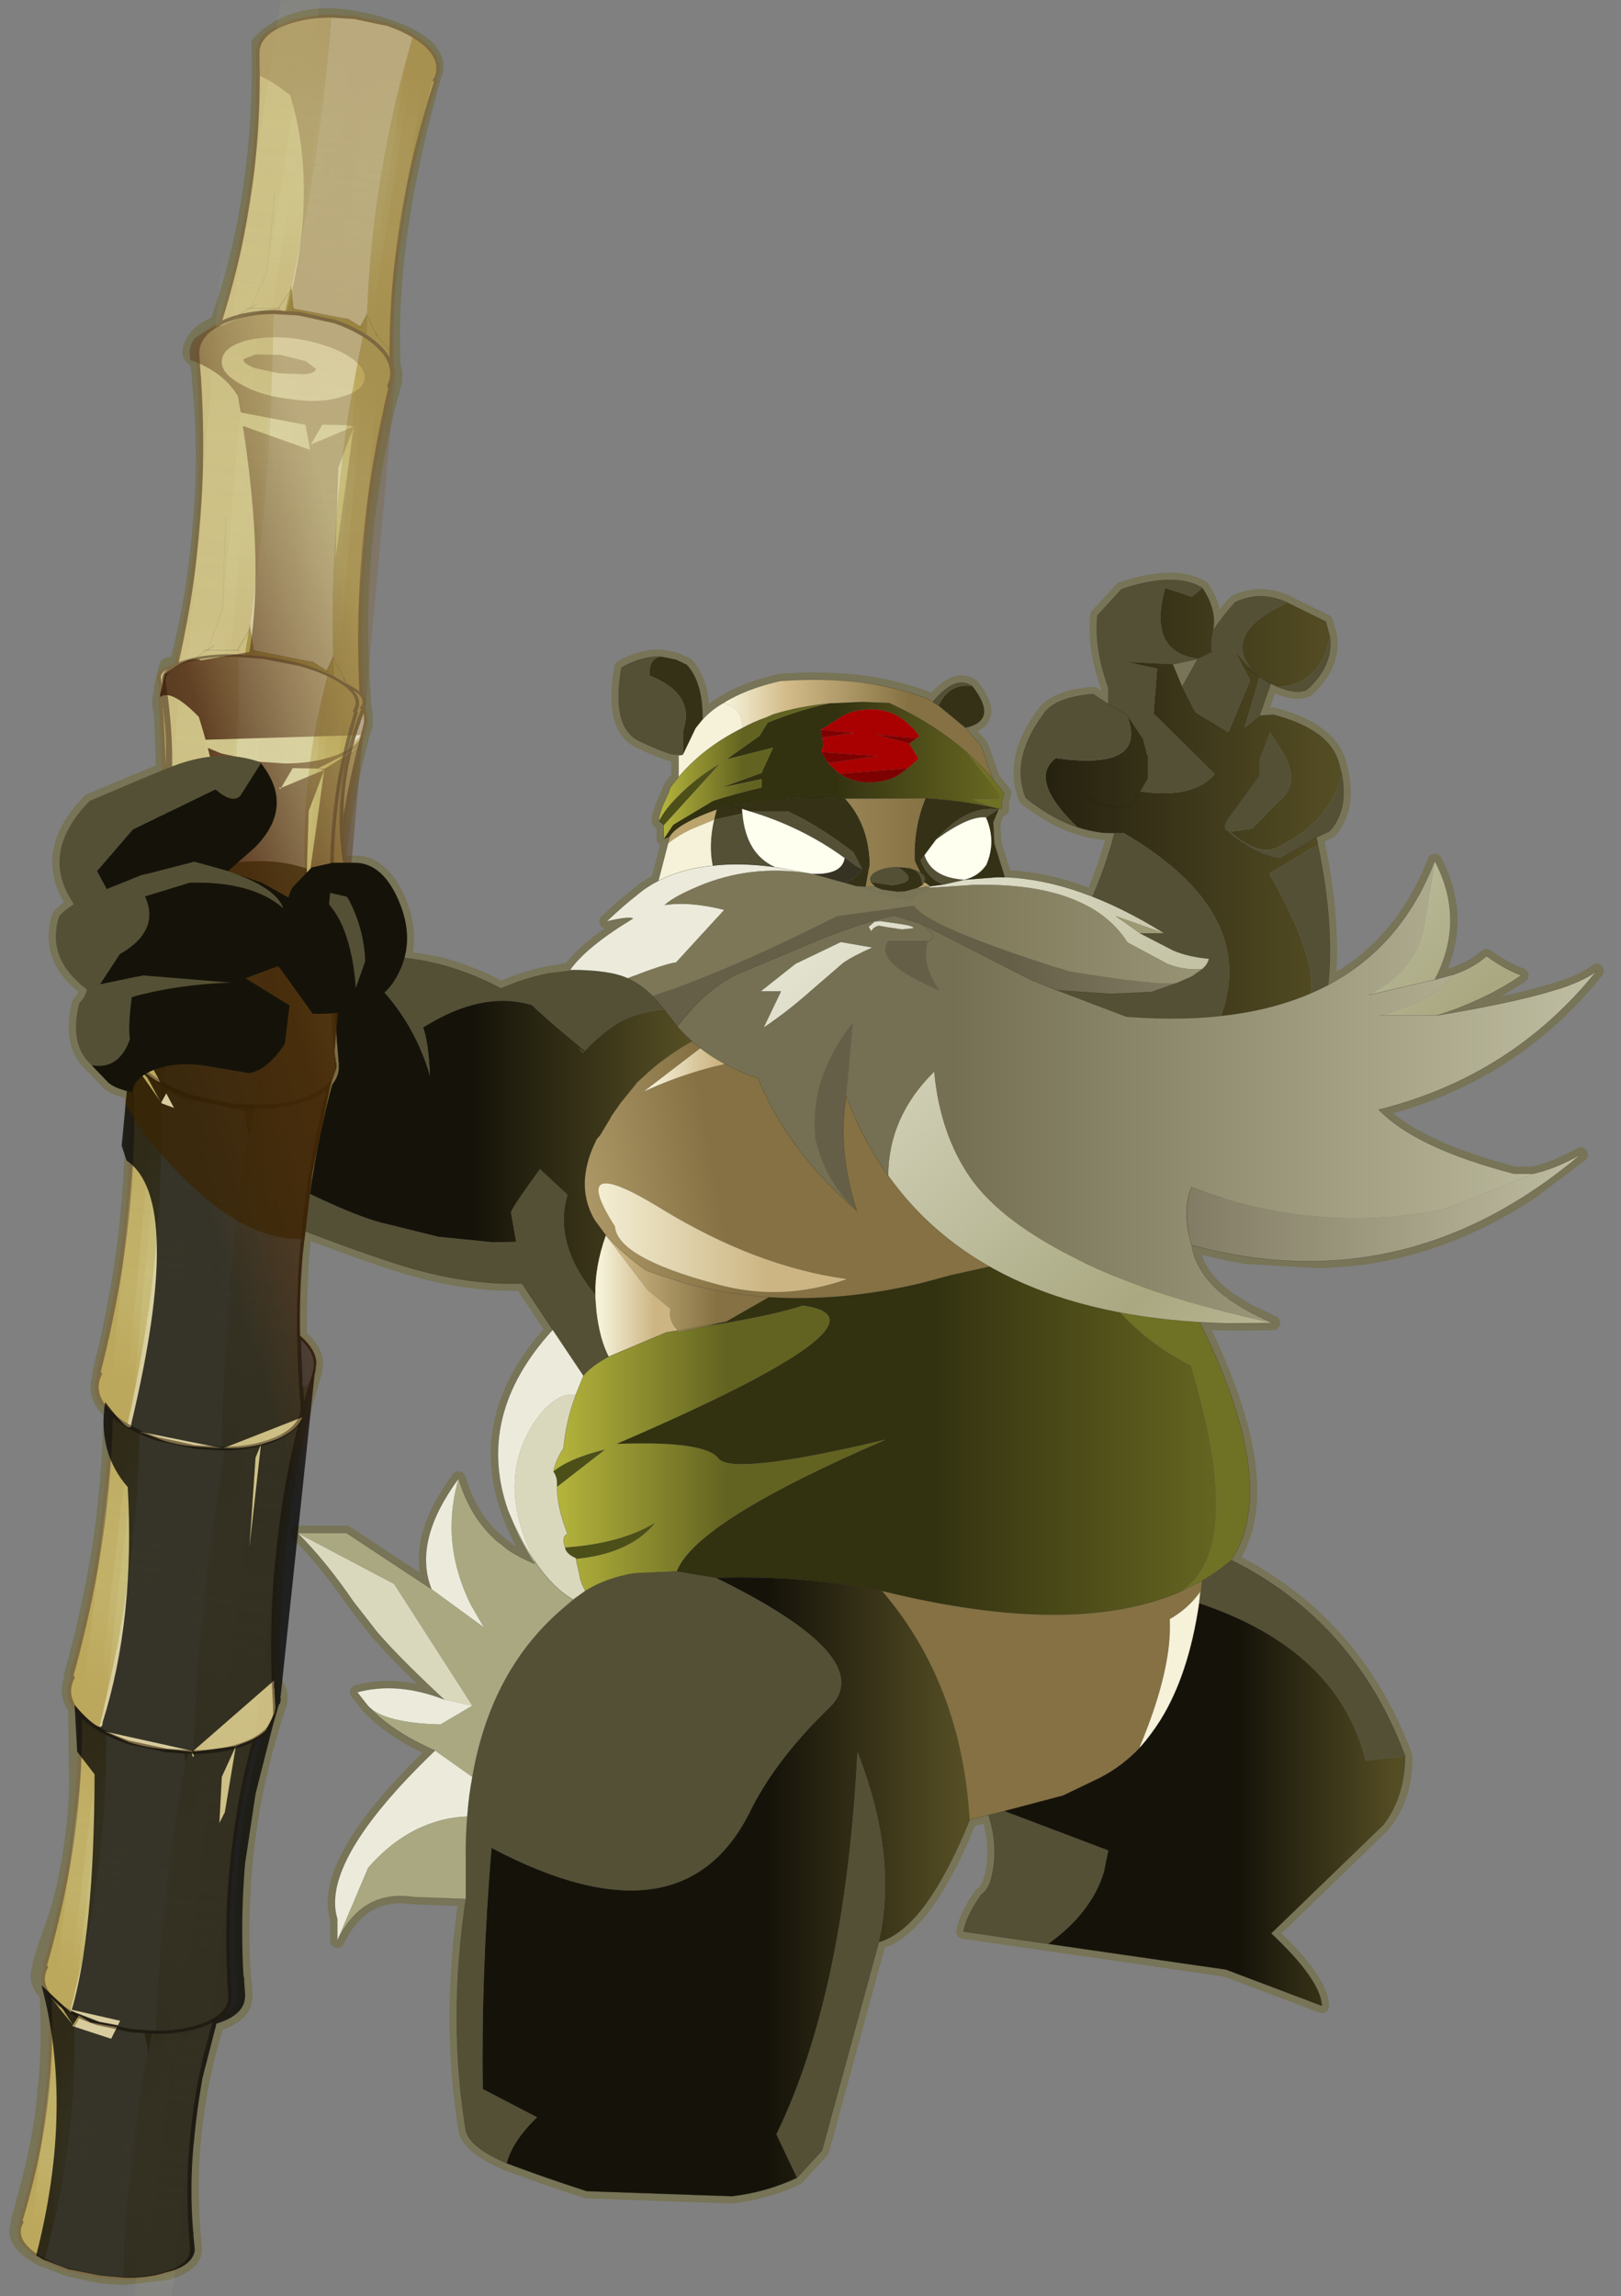
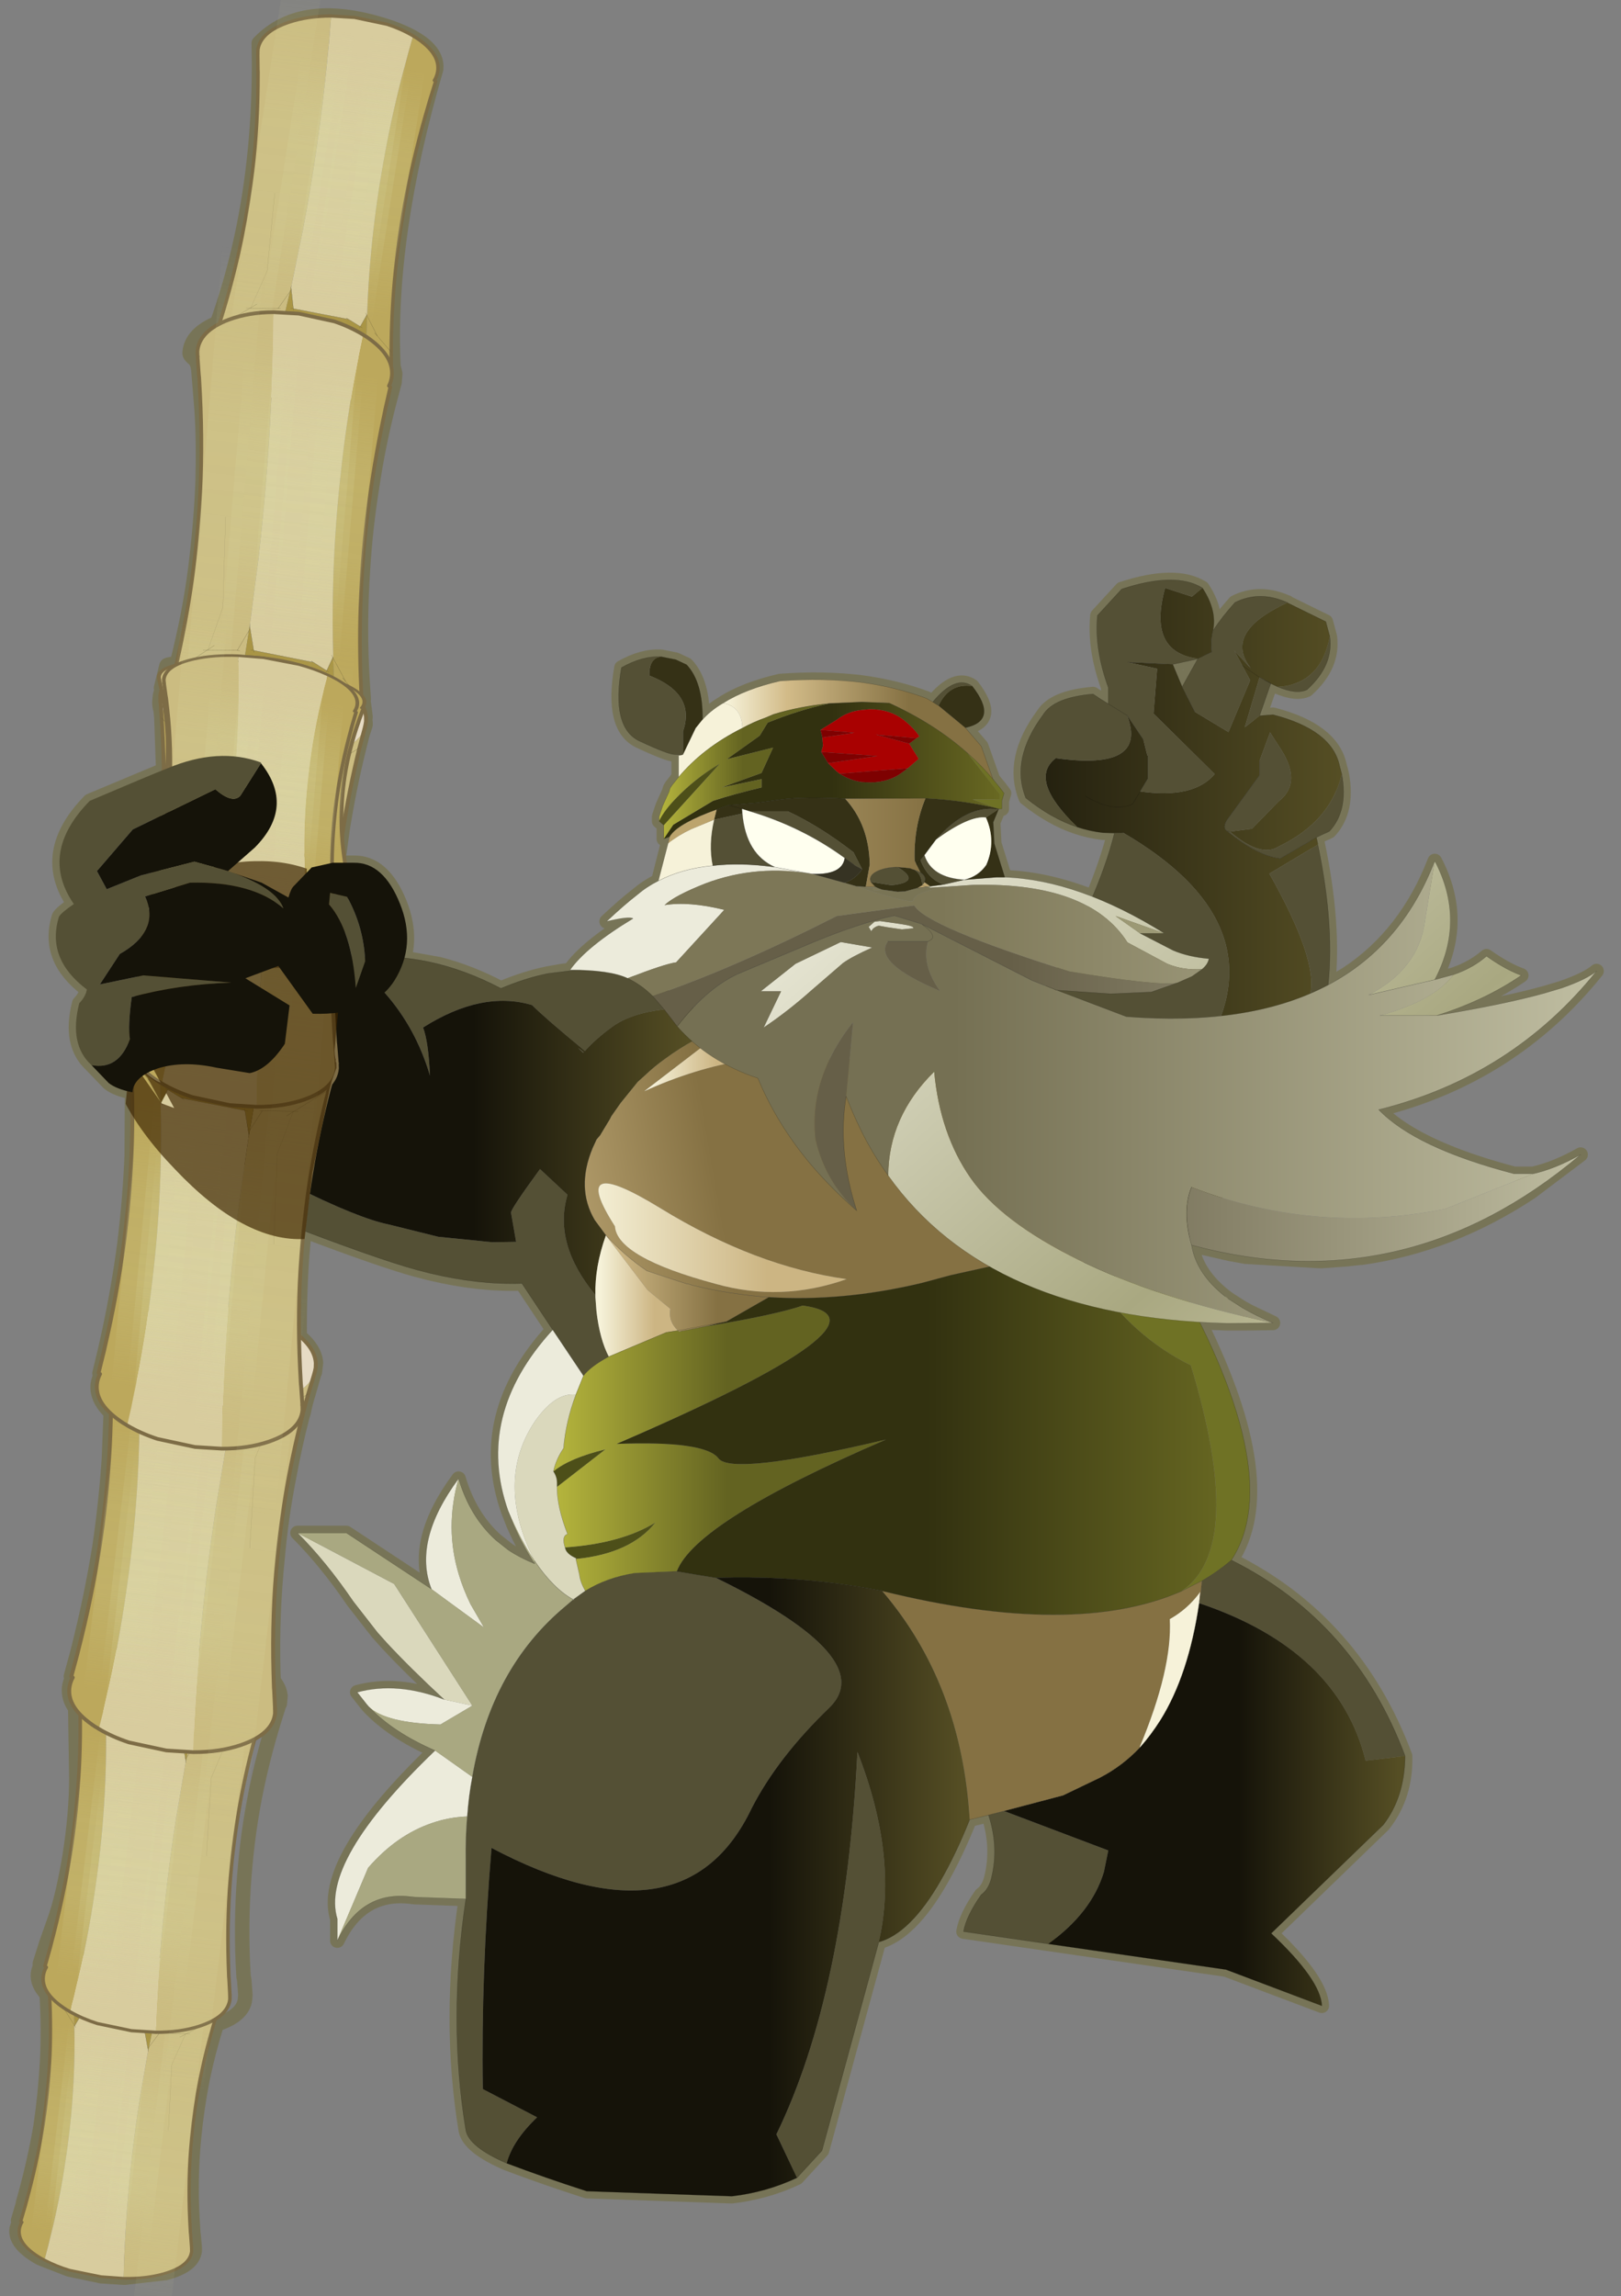
<svg xmlns="http://www.w3.org/2000/svg" xmlns:xlink="http://www.w3.org/1999/xlink" width="161" height="228">
  <rect width="100%" height="100%" fill="#808080" stroke="none" />
  <defs>
    <g transform="matrix(1,0,0,1,192.55,294) " id="shape0">
      <path id="svg_1" stroke-opacity="0" stroke-linejoin="round" stroke-linecap="round" stroke="#ff00ff" fill="none" d="m187.95,-293.5l0,380l-379.95,0l-0.05,0l0,-380l380,0" />
      <path id="svg_2" stroke-opacity="0" stroke-linejoin="round" stroke-linecap="round" stroke="#ff00ff" fill="none" d="m187.95,-293.5l-190,190l190,190m-380,-380l190,190l-189.95,190" />
      <path id="svg_3" stroke-opacity="0" stroke-linejoin="round" stroke-linecap="round" stroke="#ff00ff" fill="none" d="m92.95,-38.4l-189.95,0" />
      <path id="svg_4" stroke-opacity="0" stroke-linejoin="round" stroke-linecap="round" stroke="#ff00ff" fill="none" d="m98.65,-227.1l0,235.2l-204.1,0l0,-235.2l204.1,0z" />
    </g>
    <g id="sprite0">
      <use id="svg_5" xlink:href="#shape1" width="100" height="40" />
    </g>
    <g id="shape1">
      <path id="svg_6" fill-rule="evenodd" fill-opacity="0" fill="#ff00ff" d="m100,40l-100,0l0,-40l100,0l0,40" />
    </g>
    <g transform="matrix(1,0,0,1,0.25,0.2) " id="sprite1">
      <use id="svg_7" xlink:href="#shape2" width="220.25" transform="matrix(1,0,0,1,110.1,15.8) " height="314.4" />
      <use id="svg_8" xlink:href="#sprite2" width="119.95" transform="matrix(-0.976,-2.338,2.338,-0.976,116.84,349.909) " height="71.35" />
      <use id="svg_9" xlink:href="#shape9" width="212.85" transform="matrix(1,0,0,1,116.5,105.35) " height="92.05" />
    </g>
    <g transform="matrix(1,0,0,1,-110.1,-15.8) " id="shape2">
      <path id="svg_10" stroke-width="2" stroke-linejoin="round" stroke-linecap="round" stroke="#777457" fill="none" d="m169.05,24.2q-6.75,23.15 -5.9,41l0.25,1.05l-0.1,1.25l-0.05,0.15l-0.75,2.85q-1.45,5.65 -2.3,11.4q-0.9,5.6 -1.25,11.3q-0.55,7.85 -0.05,15.8l0.15,2.2l-0.05,0.3l0.05,0.25l0.15,1.1l0.1,0.8l-0.05,0.4l0.05,0.4l0,0.3l-0.45,1.4l-0.45,1.8q-1.4,5.65 -2.3,11.4l-0.6,4.45l2.15,0q4.1,-0.1 6.4,5.65q1.55,3.95 0.6,7.5l4.8,0.85q4.3,1.1 8.55,3.35q3.3,-1.4 6.45,-2.05l2,-0.35l1.25,-0.15l-0.15,0q2.25,-3.2 8.7,-7.1q-0.5,-0.35 -3.65,0.4q2.45,-2.3 4.2,-3.65q1.35,-1.15 2.95,-1.95l1.55,-6.1l-0.8,0.3l0,-1.9l-0.65,-0.55l0,-0.6l0.5,-1.5l0.9,-2q0.1,-0.55 0.35,-0.75l0,-0.05l0.95,-1.2l0,-2.95l0.5,-0.1l-1.05,-0.05q-0.9,0 -4.85,-1.85q-3.95,-1.85 -2.5,-10.15q2.9,-1.65 5.5,-1.5l2,0.4l1.5,0.7q2.25,2.4 2.2,7.55l-0.15,0.2q1.2,-1.4 3,-2.45l0.05,-0.05q3.05,-1.9 7.8,-3q6,-0.45 11.3,0.2q4.8,0.65 8.95,2.2l0.85,0.5q3.15,-3.8 5.45,-2.2q3.7,4.75 -0.95,5.75l2.2,2.55l1.6,4.5l0.25,0.35l0.7,0.85l0.6,0.8l-0.3,1.05l0,1.1l-0.45,0l0,0.05l-0.75,1.8l0.15,2.95l1.45,4.65q5.8,0.2 12.15,2.7q1.95,-4.7 3,-8.8l-1.6,-0.05q-1.8,-0.2 -3.6,-0.8q-3.5,-1.15 -7.05,-4q-2.15,-5.35 2.4,-11.5q1.5,-2.4 6.9,-2.85l1.05,0.7l1.05,0.65l0,-2.25q-1.95,-5.35 -1.5,-9.95l3.35,-3.65q7.45,-2.45 11.15,-0.15q2.05,3.1 1.45,5.9q1.25,-1.9 3.05,-3.9q3.4,-1.7 7.2,0l0.05,0l0,0.05l5.3,2.6l0.55,2.05q0.55,4 -3.15,7.35q-1.45,0.7 -4.05,-0.4l-0.95,-0.45l-1.55,4.45l1.85,-0.15q8.15,2.1 9.2,7.05l0.3,1.15q0.95,5.05 -1.7,7.9l-0.3,0.15q-0.5,0.2 -1.5,0.7l0.2,1q2.3,11.1 1.4,19.4l2.6,-1.55q8.2,-5.4 12.15,-15.6q4.3,8.2 0,16.4l2.6,-0.7q2.65,-0.9 4.55,-2.55q2.6,1.85 4.8,2.65q-5.15,3.5 -11.7,5.55q9.4,-1.55 14.95,-3.1l2.35,-0.7q3.45,-1.2 4.8,-2.35q-11.7,14.55 -30.1,19.15q1.7,1.75 4.3,3.3q5.3,3.15 14.4,5.55l2.65,0q3.1,-0.7 6.55,-2.65l-6.9,5.2q-11.15,7.35 -23.4,9.05l-0.2,0l-1.8,0.2l-3.4,0.25l-0.4,0l-10.2,-0.6l-2.2,-0.4l-5.25,-1.2l0.3,1.2q0.95,3.25 4.35,5.9l0.4,0.3l0.3,0.2l1.65,1.05l0.45,0.25l0.55,0.3l3.25,1.55l-3.8,0.05l-2.55,0l-3.75,-0.15q11.15,22.5 4.35,32.85q17.05,8.5 24,27.05q0.15,5.5 -3,9.5l-15.5,15q6.85,6.45 7,10l-13.25,-5l-36.25,-5.25q0.35,-2.1 2.45,-5.1q1,-0.7 1.4,-2.3q1.05,-4.25 -0.4,-8.7l-2.6,0.65q-1.85,4.65 -4,8.4q-4.15,7.25 -8.55,8.5l-7.85,28.8l-3.45,3.75q-4.25,2 -9,2.55l-20.05,-0.7q-5.75,-1.85 -11.05,-3.85q-5.2,-2.25 -5.65,-4.55q-2.5,-15.1 0,-31.95l-7,-0.25l-0.5,-0.05q-6.9,-0.9 -10.25,6.05l0,-3q-2.45,-7.95 13.5,-23.25q-5.85,-2.55 -9.15,-6.05l-0.3,-0.35l-1.3,-1.65q5.55,-1.5 12,1q-4.65,-4.3 -7.9,-7.8l-1.3,-1.45l-3.35,-4.3q-3.75,-5.5 -7.7,-9.45l6.75,0l11.75,7.75q-2.6,-6.65 3.75,-15.25q1.55,5.25 5.15,8.5l1.7,1.35q1.65,1.1 3.65,1.9q-1.65,-2.55 -2.75,-5.05l-0.2,-0.45l-0.7,-1.8q-4.65,-13.2 6.15,-25l-4.25,-6.4q-5.95,0.2 -12.65,-1.4l-1.95,-0.5q-4.75,-1.3 -15.45,-5.35l-0.3,3.2q-0.4,5.65 -0.35,11.35q2.1,1.75 2.25,3.65l-0.15,1.3l-0.1,0.2l-0.8,2.8q-0.4,1.25 -0.65,2.55l-0.2,0.65q-1.05,4.1 -1.8,8.2q-1.1,5.55 -1.6,11.25q-0.8,7.75 -0.6,15.7l0.05,1.25q0.85,1.05 0.95,2.1l-0.1,1.1l-0.05,0.05l-0.05,0.1l-0.75,2.4q-1.5,4.9 -2.5,9.85q-0.95,4.8 -1.4,9.7q-0.65,6.8 -0.35,13.7l0.1,1.9l0.05,0.2l0.05,0.3l0.15,2l-0.05,0.6q-0.25,2.25 -3.9,3.45q-1.15,3.7 -1.95,7.5q-0.8,4.05 -1.2,8.2q-0.55,5.65 -0.2,11.4l0.1,1.6l0,0.2l0.05,0.2l0.15,1.75l0,0.45q-0.25,2.05 -4,3.05l-5.7,0.65l-3.2,-0.2l-4.5,-0.95l-3.6,-1.4l-0.45,-0.2q-3.45,-1.95 -3.15,-4l0.35,-1.05l-0.15,-0.1l0.65,-2.2l0.05,-0.3q1.5,-5.25 2.4,-10.45q0.65,-4.4 0.9,-8.8q0.25,-4.75 -0.05,-9.5q-1.35,-1.4 -1.2,-2.85q0.1,-0.7 0.45,-1.25l-0.2,-0.1l0.85,-2.7l1.2,-3.4q1.15,-3.2 2.1,-8.95q0.9,-5.75 0.9,-10.65l-0.15,-9.6q-1,-1.35 -0.85,-2.85q0.1,-0.75 0.45,-1.4l-0.2,-0.15l0.85,-3.1l0.1,-0.4q1.85,-7.25 3,-14.4q0.9,-6.1 1.3,-12.15l0.25,-6.35q-1.95,-1.85 -1.8,-3.85q0.1,-0.75 0.45,-1.4l-0.2,-0.2l0.75,-3.1l0.1,-0.45q1.65,-7.2 2.6,-14.35q0.75,-6.15 1,-12.2l0.05,-8.7q-2.2,-0.45 -3.25,-1.3l-2.35,-2.45q-3.15,-2.85 -1.7,-8.55q0.9,-0.95 1.05,-1.9q-5.65,-4.25 -3.85,-10.05q0.3,-0.55 2.05,-1.75q-4.85,-7.05 2.2,-14.25l10.15,-4.25l-0.25,-7.2l-0.1,-1.05q-0.25,-0.75 -0.15,-1.5l0.05,-0.35l0,-0.15l0.25,-0.95l0,-0.1l-0.1,-0.05l0.75,-3.05q0,-0.2 1.45,-0.35q1.7,-6.6 2.55,-13.15q0.8,-6.55 1,-12.05q0.15,-5.5 -0.15,-9.9l-0.45,-5.5q-0.15,-1.1 -0.7,-1.5q-0.55,-0.45 -0.5,-0.8q0.2,-2.6 3.8,-4.1q6.25,-17.55 5.75,-38.65q6.05,-6.35 18.4,-2.1q6.45,2.35 6.1,5.7m103.05,85.3l2.15,-3.85l-3.45,0.75l1.3,3.1" />
      <path id="svg_11" fill-rule="evenodd" fill="url(#gradient0)" d="m286.65,97.9l5.3,2.6l0.55,2.05q-1.3,6.65 -7.2,6.95l-0.95,-0.45l0,-0.05l-1.55,-0.8l-2.05,6.9l2.05,-1.6l1.85,-0.15q8.15,2.1 9.2,7.05l0.3,1.15q-1.55,6.6 -8.8,10.05q-2.4,1.5 -6.65,-2.1l3.05,-0.4l3.65,-3.75q3.5,-2.7 0,-7.75l-1.15,-1.8l-1.45,3.9l0,2l-4.5,6.2q-0.65,1.1 0,1.5q4.1,3.4 7.35,3.8l5,-2.9l0.2,0.9l0,0.1l-6.7,4q6.75,11.95 5.65,16.6l-5.1,19.65l-14.55,17.55l-1.95,0.7l-0.45,-0.85l-0.4,1.15q-2.85,0.8 -5.9,1l-2.65,0.05l-2.2,-15.65l11.6,-9.5q12.15,-11.85 7.95,-8q8.45,-16.3 -12.2,-28.35l-1.2,0.05l-1.6,-0.05q-1.8,-0.2 -3.6,-0.8l0,-0.05q-6.75,-6.5 -2.9,-9.45q12.8,1.8 9.85,-5.9l2.25,3.35l0.55,2.2l0.05,0l0,3.2l-1.05,1.75q7.4,1.05 10.3,-2.4l-8.45,-8.35l0.5,-6.2l-4.1,-0.9l6.25,0.3l1.3,3.1l1.75,3.45l4.65,2.8l3,-7.15l-1.1,-2.05l-1.1,-2.05l2.3,2.45q-3.9,-4.95 5,-9.05l0,-0.05l0.05,0.05m-10.3,3.85q-0.35,1.45 -0.15,2.95l-1.9,0.9q0.15,-0.5 -0.05,0q-6.95,-0.9 -4.5,-9.75l3.7,1.2l1.45,-1.2q2.05,3.1 1.45,5.9m6.45,6.45l-2.4,-1.65l2.4,1.65m-24.05,16.4q3.8,2.3 6.5,1.1l1.05,-1.75l-1.05,1.75q-2.7,1.2 -6.5,-1.1" />
      <path id="svg_12" fill-rule="evenodd" fill="#545035" d="m292.5,102.55q0.55,4 -3.15,7.35q-1.45,0.7 -4.05,-0.4q5.9,-0.3 7.2,-6.95m-8.15,6.5l-1.55,4.45l-2.05,1.6l2.05,-6.9l1.55,0.85m9.8,12.5q0.95,5.05 -1.7,7.9l-0.3,0.15q-0.5,0.2 -1.5,0.7l-5,2.9q-3.25,-0.4 -7.35,-3.8q-0.65,-0.4 0,-1.5l4.5,-6.2l0,-2l1.45,-3.9l1.15,1.8q3.5,5.05 0,7.75l-3.65,3.75l-3.05,0.4l-0.4,-0.1l0.4,0.1q4.25,3.6 6.65,2.1q7.25,-3.45 8.8,-10.05m-3.3,9.75q2.45,11.75 1.3,20.4q-1.3,9.35 -5,16.9l-2.45,2.95l5.1,-19.65q1.1,-4.65 -5.65,-16.6l6.7,-4m-11.95,98.8q17.05,8.5 24,27.05l-5.45,0.65q-3.8,-15.3 -23,-21.75l0.25,-1.55l0.15,-1.55q2.15,-1.25 4.05,-2.85m-25.3,53l-11.7,-1.7q0.35,-2.1 2.45,-5.1q1,-0.7 1.4,-2.3q1.05,-4.25 -0.4,-8.7l2.15,-0.55l14.4,5.45l-0.6,2.95q-1.7,5.65 -7.7,9.95m-23.4,-0.25l-7.85,28.8l-3.45,3.75l-2.85,-6q9.5,-19.5 11.2,-52.8q5.65,14.4 2.95,26.25m-51.4,30.55q-5.2,-2.25 -5.65,-4.55q-2.5,-15.1 0,-31.95l0,-5.3q-0.05,-3.15 0.2,-6.1q0.2,-2.85 0.7,-5.45q2.6,-15.05 12.9,-23.6l1.05,-0.9l0.1,0.05l-0.05,-0.1l1.6,-1.15q3,-1.85 6.85,-2.45l5.8,-0.25l2.65,0.45l2.75,0.45q22.7,11.1 15.65,17.95q-7.1,6.85 -10.7,13.85q-9.3,19.55 -35.95,5.5q-1.45,17.5 -1.2,33.3l7.5,3.9q-3.4,3.25 -4.2,6.35m6.35,-115.1l-4.25,-6.4q-5.95,0.2 -12.65,-1.4l-1.95,-0.5q-5.5,-1.5 -19,-6.7q3.3,-0.95 0.45,-2.85l-1.2,-0.85l0.35,0.1q4.9,1.05 2.4,-1.3q9,4.5 13.2,5.35l6.85,1.7l7.45,0.75l3.3,-0.05l-0.7,-4q-0.2,-0.3 4,-6.05l3.8,3.55q-2,6.75 3.85,13.85l0,0.3l0.15,1.95q0.45,3.85 1.7,6.25q-2.5,1.35 -3.5,2.65l-4.25,-6.35m91.2,-96.55q1.25,-1.9 3.05,-3.9q3.4,-1.7 7.2,0l0,0.05q-8.9,4.1 -5,9.05l-2.3,-2.45l1.1,2.05l1.1,2.05l-3,7.15l-4.65,-2.8l-1.75,-3.45l2.15,-3.85l0.05,-0.05l-0.05,0.05l0,-0.05l0,0.05l-3.45,0.75l-6.25,-0.3l4.1,0.9l-0.5,6.2l8.45,8.35q-2.9,3.45 -10.3,2.4l1.05,-1.75l0,-3.2l-0.05,0l-0.55,-2.2l-2.25,-3.35q2.95,7.7 -9.85,5.9q-3.85,2.95 2.9,9.45l0,0.05q-3.5,-1.15 -7.05,-4q-2.15,-5.35 2.4,-11.5q1.5,-2.4 6.9,-2.85l1.05,0.7l0.25,0.15l0.8,0.5l2.6,1.6l-2.6,-1.6l0,-2.25q-1.95,-5.35 -1.5,-9.95l3.35,-3.65q7.45,-2.45 11.15,-0.15l-1.45,1.2l-3.7,-1.2q-2.45,8.85 4.5,9.75l0.05,0l1.9,-0.9q-0.2,-1.5 0.15,-2.95m-13.6,27.95l1.2,-0.05q20.65,12.05 12.2,28.35q4.2,-3.85 -7.95,8l-11.6,9.5l-2.2,-15.6l-1.25,-8.8q7.25,-12.05 9.6,-21.4m-108.3,16.5l3.95,0.7q9.8,-0.9 19.6,4.25q3.3,-1.4 6.45,-2.05l4.85,-0.6q8.55,-0.25 15.6,5.55l0,3.05l-4.35,-3.05q-4.5,0.5 -7.1,2.35q-2.4,1.75 -3.85,3.4l-0.45,-0.4q-5.05,-4.15 -6.85,-5.95q-6.9,-2.05 -15.05,3.1q0.75,2 0.95,6.65q-1.95,-6.6 -6.3,-11.5l-6.75,-1l-3.35,-4.8l-6.5,-0.85l6.35,0.7l2.8,0.45m-7.45,30.35l2.6,-1.65q3.25,2.15 1.15,3.1l-0.2,0.05l-1.25,0.3l-2.3,-1.8l1.2,0.8l2.35,0.7l-2.35,-0.7l-1.2,-0.8l3.75,1.45l-3.75,-1.45m0.75,3.9l-0.85,-0.75l0.85,0.75m41.7,-20.5l-0.1,0.1l-0.7,-0.7l0.8,0.6" />
      <path id="svg_13" fill-rule="evenodd" fill="#353116" d="m141.7,175.35l-1.35,-0.35l0.25,-0.55l1.1,0.9m144.9,-77.5l0.05,0l0,0.05l-0.05,-0.05l0.05,0.05l-0.05,-0.05m-3.8,10.35l1.55,0.8l0,0.05l-1.55,-0.85m-8.55,-2.6q0.2,-0.5 0.05,0l-0.05,0m-123.5,72.4q1.25,0.5 -0.2,0.05l0.2,-0.05m-1.45,0.35l0,0.05l-0.05,-0.05l0.05,0" />
      <path id="svg_14" fill-rule="evenodd" fill="url(#gradient1)" d="m302.9,257.15q-0.05,5.65 -3,9.5l-15.5,15q6.85,6.45 7,10l-13.25,-5l-24.55,-3.55q6,-4.3 7.7,-9.95l0.6,-2.95l-14.4,-5.45l8.15,-2.15l5.1,-2.45q3.1,-1.6 5.55,-4.2q1.5,-1.7 2.8,-3.75q3.9,-6.25 5.35,-16.15q19.2,6.45 23,21.75l5.45,-0.65" />
      <path id="svg_15" fill-rule="evenodd" fill="url(#gradient2)" d="m245.35,265.3l-2.6,0.65q-1.1,-18.75 -12.1,-31.6q26.5,6.55 41.35,0.05l2.85,-1.45l-0.15,1.55l-0.1,0q-1.7,2.35 -4.2,3.75q0.35,6.9 -4.15,17.65l0.05,0.05q-2.45,2.6 -5.55,4.2l-5.1,2.45l-8.15,2.15l-2.15,0.55m9.05,-105.4l2.2,15.6l2.2,15.65q-5.3,-0.15 -11.15,-2.05l-7.45,1.65l-4.1,1.1q-10.95,2.6 -21.1,1.95q-5.35,-0.4 -10.5,-1.65l-0.7,-0.2l-0.1,0l-1.3,-0.4l-4.25,-1.4q-3.1,-2.1 -5.65,-4.9l-1.55,-2.1q-2.6,-4.4 -0.3,-9.95l0.55,-1.2l0.55,-0.65l1.3,-2.15l0.2,-0.4l1.3,-1.85l2.35,-2.9l0.95,-0.85q1.3,-1.25 2.85,-2.35q1.9,-1.4 4.1,-2.6l0.15,0l1.4,0.55l-8.55,6.55q6.9,-3.15 13.9,-4.3l0.95,0.4l14.9,-0.55l11.25,-0.4l0.2,0l15.4,-0.6m-15.6,0.6l-7.3,16.45l7.3,-16.45m-31.15,31.45q9.05,2.55 18.1,-0.65q-12.6,-1.75 -25.65,-9.75q-13.05,-8 -6.35,2.45q0.3,4.3 13.9,7.95" />
      <path id="svg_16" fill-rule="evenodd" fill="#f6f2d9" d="m204.95,158.25l-0.15,0l0.1,-0.05l0.05,0.05m69.65,76.25l-0.15,1.55q-1.45,9.9 -5.35,16.15q-1.3,2.05 -2.8,3.75l-0.05,-0.05q4.5,-10.75 4.15,-17.65q2.5,-1.4 4.2,-3.75" />
      <path id="svg_17" fill-rule="evenodd" fill="url(#gradient3)" d="m204.8,158.25q-2.2,1.2 -4.1,2.6q-1.55,1.1 -2.85,2.35l-0.95,0.85l-2.35,2.9l-1.3,1.85l-0.2,0.4l-1.3,2.15l-0.55,0.65l-0.55,1.2q-2.3,5.55 0.3,9.95l1.55,2.1q-1.55,4.35 -1.45,8.25q-5.85,-7.1 -3.85,-13.85l-3.8,-3.55q-4.2,5.75 -4,6.05l0.7,4l-3.3,0.05l-7.45,-0.75l-6.85,-1.7q-4.2,-0.85 -13.2,-5.35l0,-0.05l1.25,-0.3q1.45,0.45 0.2,-0.05q2.1,-0.95 -1.15,-3.1l-2.6,1.65l-5.3,-1.2l-1.1,-0.9l3.05,-6.1l-0.35,-13.5q-12.45,-10.55 2,-9.8l6.5,0.85l3.35,4.8l6.75,1q4.35,4.9 6.3,11.5q-0.2,-4.65 -0.95,-6.65q8.15,-5.15 15.05,-3.1q1.8,1.8 6.85,5.95l0.45,0.4q1.45,-1.65 3.85,-3.4q2.6,-1.85 7.1,-2.35l4.35,3.05l0,1.1l-0.1,0.05m-15.35,1.7l-0.8,-0.6l0.7,0.7l0.1,-0.1" />
      <path id="svg_18" fill-rule="evenodd" fill="#bca46d" d="m204.95,158.25l1.95,0.15q0.9,0.35 1.65,1.35l-2.2,-0.95l-1.4,-0.55" />
      <path id="svg_19" fill-rule="evenodd" fill="url(#gradient4)" d="m208.55,159.75l3.15,1.3q-7,1.15 -13.9,4.3l8.55,-6.55l2.2,0.95" />
      <path id="svg_20" fill-rule="evenodd" fill="#6f7225" d="m270.15,189.1q16.7,28.9 8.75,41q-1.9,1.6 -4.05,2.85l-2.85,1.45q8.95,-6 1.3,-31.2q-8.05,-3.95 -13.45,-12l3.1,1.3l-1.5,-1.4q3.05,-0.2 5.9,-1q-1.2,2.8 -2.8,2.9q6.25,1.85 3.65,-3.2l1.95,-0.7m-62.3,8.35l-1.35,0.35l-0.9,0.15l2.25,-0.5" />
      <path id="svg_21" fill-rule="evenodd" fill="#4d4f19" d="m268.2,189.8q2.6,5.05 -3.65,3.2q1.6,-0.1 2.8,-2.9l0.85,-0.3l-0.85,0.3l0.4,-1.15l0.45,0.85m-79.85,40.15l0.05,-0.1q-1.25,-0.55 -1.5,-1.3l0.05,0.05l-0.1,-0.25q7.8,-0.55 12.5,-3.45q-3.4,4.3 -11,5.05m-2.6,-9.95l0,-0.6q0,-0.8 -0.5,-1.55q2.25,-1.85 7.2,-3.05l-6.7,5.2" />
      <path id="svg_22" fill-rule="evenodd" fill="url(#gradient5)" d="m191.05,193.5q-0.1,-3.9 1.45,-8.25l5.75,7.55l3.15,2.6q-0.3,1.75 1.05,3l-1.6,0.25l-7.95,3.35q-1.25,-2.4 -1.7,-6.25l-0.15,-1.95l0,-0.3" />
      <path id="svg_23" fill-rule="evenodd" fill="#ecebdb" d="m155.4,282.65l0,-3q-2.45,-7.95 13.5,-23.25l5.15,3.65q-0.5,2.6 -0.7,5.45q-2.55,0.1 -4.85,0.9q-4.9,1.65 -8.85,6.2l-4.25,10.05m4.35,-32.3l-0.3,-0.35l-1.3,-1.65q5.55,-1.5 12,1l3.9,0.85l-4.4,2.6q-7.6,-0.2 -9.9,-2.45m8.65,-16.25q-2.6,-6.65 3.75,-15.25q-1.95,6.8 0.05,13.3q0.6,2 1.6,4.05l1.85,3.2l-7.25,-5.3m10.6,-10.8q-4.65,-13.2 6.15,-25l4.25,6.35l-1.05,2.6q-2.85,-0.35 -5.7,3.75q-5.5,8.3 0,19.2q-1.9,-2.8 -3.65,-6.9m9,12.25l0.05,-0.05l0.05,0.1l-0.1,-0.05m-1.1,-7l-0.05,-0.2l0.1,0.25l-0.05,-0.05" />
      <path id="svg_24" fill-rule="evenodd" fill="url(#gradient6)" d="m188.35,207.25l1.05,-2.6q1,-1.3 3.5,-2.65l7.95,-3.35l1.6,-0.25l0.05,0l0.1,0.15l0.2,-0.05l1.85,-0.35l0.95,-0.2l0.9,-0.15q9.35,-1.55 13.2,-2.85q14.15,1.9 -25.7,19.1q12.2,-0.45 14.05,2q1.85,2.45 23.15,-2.6q-26.25,11.3 -28.9,18.2l-5.8,0.25q-3.85,0.6 -6.85,2.45q-0.7,-1.25 -0.8,-2.2l-0.5,-2.2q7.6,-0.75 11,-5.05q-4.7,2.9 -12.5,3.45q-0.5,-1.55 0.35,-1.85q-1.45,-3.7 -1.45,-6.5l6.7,-5.2q-4.95,1.2 -7.2,3.05q0.35,-1.65 1.4,-3.2q0.3,-3.65 1.7,-7.4" />
      <path id="svg_25" fill-rule="evenodd" fill="#dad8bc" d="m170.15,249.35q-4.65,-4.3 -7.9,-7.8l-1.3,-1.45l-3.35,-4.3q-3.75,-5.5 -7.7,-9.45l13.35,7.05l10.8,16.8l-3.9,-0.85m18.2,-42.1q-1.4,3.75 -1.7,7.4q-1.05,1.55 -1.4,3.2q0.5,0.75 0.5,1.55l0,0.6q0,2.8 1.45,6.5q-0.85,0.3 -0.35,1.85l0.05,0.2q0.25,0.75 1.5,1.3l-0.05,0.1l0.5,2.2q0.1,0.95 0.8,2.2l-1.6,1.15l-0.05,0.05q-2.75,-1.5 -5.35,-5.35q-5.5,-10.9 0,-19.2q2.85,-4.1 5.7,-3.75" />
      <path id="svg_26" fill-rule="evenodd" fill="#a9a881" d="m173.15,276.9l-7,-0.25l-0.5,-0.05q-6.9,-0.9 -10.25,6.05l4.25,-10.05q3.95,-4.55 8.85,-6.2q2.3,-0.8 4.85,-0.9q-0.25,2.95 -0.2,6.1l0,5.3m-4.25,-20.5q-5.85,-2.55 -9.15,-6.05q2.3,2.25 9.9,2.45l4.4,-2.6l-10.8,-16.8l-13.35,-7.05l6.75,0l11.75,7.75l7.25,5.3l-1.85,-3.2q-1,-2.05 -1.6,-4.05q-2,-6.5 -0.05,-13.3q1.55,5.25 5.15,8.5l1.7,1.35q1.65,1.1 3.65,1.9q-1.65,-2.55 -2.75,-5.05l-0.2,-0.45l-0.7,-1.8q1.75,4.1 3.65,6.9q2.6,3.85 5.35,5.35l-1.05,0.9q-10.3,8.55 -12.9,23.6l-5.15,-3.65m13.75,-26.2l0,0.4l0,-0.4" />
      <path id="svg_27" fill-rule="evenodd" fill="url(#gradient7)" d="m215,193.8q10.15,0.65 21.1,-1.95l4.1,-1.1l7.45,-1.65q5.85,1.9 11.15,2.05l2.65,-0.05l1.5,1.4l-3.1,-1.3q5.4,8.05 13.45,12q7.65,25.2 -1.3,31.2q-14.85,6.5 -41.35,-0.05q-6.65,-1.3 -13.6,-1.7q-4.6,-0.25 -9.35,-0.1l-2.75,-0.45l-2.65,-0.45q2.65,-6.9 28.9,-18.2q-21.3,5.05 -23.15,2.6q-1.85,-2.45 -14.05,-2q39.85,-17.2 25.7,-19.1q-3.85,1.3 -13.2,2.85l1.35,-0.35l1.3,-0.3l5.85,-3.35" />
      <path id="svg_28" fill-rule="evenodd" fill="url(#gradient8)" d="m274.7,234.5l-0.25,1.55l0.15,-1.55l0.1,0" />
      <path id="svg_29" fill-rule="evenodd" fill="url(#gradient9)" d="m192.5,185.25q2.55,2.8 5.65,4.9l4.25,1.4l1.3,0.4l0.1,0l0.7,0.2q5.15,1.25 10.5,1.65l-5.85,3.35l-1.3,0.3l-2.25,0.5l-0.95,0.2l-1.85,0.35l-0.2,0.05l-0.1,-0.15l-0.05,0q-1.35,-1.25 -1.05,-3l-3.15,-2.6l-5.75,-7.55m16.65,11.9l-6.7,1.25l6.7,-1.25" />
      <path id="svg_30" fill-rule="evenodd" fill="url(#gradient10)" d="m242.75,265.95q-1.85,4.65 -4,8.4q-4.15,7.25 -8.55,8.5q2.7,-11.85 -2.95,-26.25q-1.7,33.3 -11.2,52.8l2.85,6q-4.25,2 -9,2.55l-20.05,-0.7q-5.75,-1.85 -11.05,-3.85q0.8,-3.1 4.2,-6.35l-7.5,-3.9q-0.25,-15.8 1.2,-33.3q26.65,14.05 35.95,-5.5q3.6,-7 10.7,-13.85q7.05,-6.85 -15.65,-17.95q4.75,-0.15 9.35,0.1q6.95,0.4 13.6,1.7q11,12.85 12.1,31.6" />
      <path id="svg_31" fill-rule="evenodd" fill="url(#gradient11)" d="m207.65,191.95q-13.6,-3.65 -13.9,-7.95q-6.7,-10.45 6.35,-2.45q13.05,8 25.65,9.75q-9.05,3.2 -18.1,0.65" />
      <path id="svg_32" stroke-width="0.05" stroke-opacity="0.302" stroke-linejoin="round" stroke-linecap="round" stroke="#000000" fill="none" d="m286.65,97.9l5.3,2.6l0.55,2.05q0.55,4 -3.15,7.35q-1.45,0.7 -4.05,-0.4l-0.95,-0.45l-1.55,4.45l1.85,-0.15q8.15,2.1 9.2,7.05l0.3,1.15q0.95,5.05 -1.7,7.9l-0.3,0.15q-0.5,0.2 -1.5,0.7l0.2,0.9m0,0.1q2.45,11.75 1.3,20.4q-1.3,9.35 -5,16.9l-2.45,2.95l-14.55,17.55q16.7,28.9 8.75,41q17.05,8.5 24,27.05q-0.05,5.65 -3,9.5l-15.5,15q6.85,6.45 7,10l-13.25,-5l-24.55,-3.55l-11.7,-1.7q0.35,-2.1 2.45,-5.1q1,-0.7 1.4,-2.3q1.05,-4.25 -0.4,-8.7l-2.6,0.65q-1.85,4.65 -4,8.4q-4.15,7.25 -8.55,8.5l-7.85,28.8l-3.45,3.75q-4.25,2 -9,2.55l-20.05,-0.7q-5.75,-1.85 -11.05,-3.85q-5.2,-2.25 -5.65,-4.55q-2.5,-15.1 0,-31.95m12,-78.6l-4.25,-6.4q-5.95,0.2 -12.65,-1.4l-1.95,-0.5q-5.5,-1.5 -19,-6.7q3.3,-0.95 0.45,-2.85l-1.2,-0.85l0.35,0.1m-5.2,-4.35l-1.35,-0.35m146.25,-77.15q-3.8,-1.7 -7.2,0q-1.8,2 -3.05,3.9q-0.35,1.45 -0.15,2.95l-1.9,0.9l-0.05,0.05l-2.15,3.85l1.75,3.45m12.75,-15.1l0.05,0l0,0.05l-0.05,-0.05l0.05,0.05m-3.85,10.3l1.55,0.8l0,0.05l-1.55,-0.85m-2.4,-1.65l2.4,1.65m0,11.5l0,2l-4.5,6.2q-0.65,1.1 0,1.5l0.4,0.1m-0.4,-0.1q4.1,3.4 7.35,3.8l5,-2.9m-16.4,-24.7q0.2,-0.5 0.05,0m-0.05,0l0,0.05l-3.45,0.75l1.3,3.1m2.8,-13.65q2.05,3.1 1.45,5.9m-14.45,10.1l0,-2.25q-1.95,-5.35 -1.5,-9.95l3.35,-3.65q7.45,-2.45 11.15,-0.15m-13,16l-0.8,-0.5l-0.25,-0.15l-1.05,-0.7q-5.4,0.45 -6.9,2.85q-4.55,6.15 -2.4,11.5q3.55,2.85 7.05,4m6.95,-15.4l-2.6,-1.6l-0.8,-0.5m5.2,12.6l-1.05,1.75q-2.7,1.2 -6.5,-1.1m12.05,-18.2l-6.25,-0.3m2.8,12.9l0,3.2l-1.05,1.75m0.45,-7.15l-2.25,-3.35m-0.55,16.2l-1.2,0.05q-2.35,9.35 -9.6,21.4l1.25,8.8l2.2,15.6m6.15,-45.8l-1.6,-0.05q-1.8,-0.2 -3.6,-0.8m-21.85,-3.6l-1.15,7.4m-19.45,-19.1l-6.4,-1.85m-16.95,59.65l-0.55,0.65l-0.55,1.2q-2.3,5.55 0.3,9.95l1.55,2.1q2.55,2.8 5.65,4.9l4.25,1.4l1.3,0.4l0.1,0l0.7,0.2q5.15,1.25 10.5,1.65q10.15,0.65 21.1,-1.95l4.1,-1.1l7.45,-1.65q5.85,1.9 11.15,2.05l-2.2,-15.65m-51.7,-18.4l0,1.1l0.05,0.05l1.4,0.55l2.2,0.95l3.15,1.3l0.95,0.4l14.9,-0.55l11.25,-0.4m0.2,0l15.4,-0.6m-99.95,-13.7l3.95,0.7q9.8,-0.9 19.6,4.25q3.3,-1.4 6.45,-2.05l4.85,-0.6q8.55,-0.25 15.6,5.55l0,3.05m-63.2,18.25l5.3,1.2l2.3,1.8l0,0.05q2.5,2.35 -2.4,1.3m3.85,-1.7q1.25,0.5 -0.2,0.05l-2.35,-0.7l-1.2,-0.8l3.75,1.45m119.4,11.1l-1.95,0.7m-0.85,0.3q-2.85,0.8 -5.9,1l-2.65,0.05m13.2,43.25l2.85,-1.45q2.15,-1.25 4.05,-2.85m-11.55,-40l0.85,-0.3m-79.85,17.45l1.05,-2.6l-4.25,-6.35m0.1,19.55q0.35,-1.65 1.4,-3.2q0.3,-3.65 1.7,-7.4m-5.7,22.95q2.6,3.85 5.35,5.35l0.05,-0.05l1.6,-1.15q-0.7,-1.25 -0.8,-2.2l-0.5,-2.2l0.05,-0.1q-1.25,-0.55 -1.5,-1.3l-0.05,-0.2q-0.5,-1.55 0.35,-1.85q-1.45,-3.7 -1.45,-6.5l0,-0.6q0,-0.8 -0.5,-1.55m4.15,-13.2q1,-1.3 3.5,-2.65l7.95,-3.35l1.6,-0.25l6.7,-1.25l-1.3,0.3l-1.35,0.35m-23.85,32.8l0,-0.4m19.65,1.45l-5.8,0.25q-3.85,0.6 -6.85,2.45m-1.65,1.2l-1.05,0.9q-10.3,8.55 -12.9,23.6q-0.5,2.6 -0.7,5.45q-0.25,2.95 -0.2,6.1l0,5.3m101.7,-43.95l-0.15,1.55l-0.25,1.55m-8.15,19.9q1.5,-1.7 2.8,-3.75q3.9,-6.25 5.35,-16.15m-59.45,-42.25l-5.85,3.35m-6.85,34.5l2.65,0.45l2.75,0.45q4.75,-0.15 9.35,0.1q6.95,0.4 13.6,1.7q26.5,6.55 41.35,0.05m-69.2,-35.9l1.85,-0.35l0.95,-0.2l0.9,-0.15m59.8,58.15q-2.45,2.6 -5.55,4.2l-5.1,2.45l-8.15,2.15l-2.15,0.55" />
      <path id="svg_33" stroke-width="0.05" stroke-linejoin="round" stroke-linecap="round" stroke="#33ff00" fill="none" d="m146.9,179.7l-5.2,-4.35m-1.1,-0.9l-7.95,-6.7l-1.3,2.35m96.2,-9.2l3.75,-0.7m-90.7,14.25l1.1,0.9m-9.05,-7.6l-1,-0.85m15.25,12.8l0.85,0.75" />
      <path id="svg_34" stroke-width="0.05" stroke-linejoin="round" stroke-linecap="round" stroke="#00ff00" fill="none" d="m238.8,160.5l0.2,0m-7.5,16.45l7.3,-16.45" />
      <path id="svg_35" stroke-width="0.05" stroke-opacity="0.302" stroke-linejoin="round" stroke-linecap="round" stroke="#000000" fill="none" d="m173.15,276.9l-7,-0.25l-0.5,-0.05q-6.9,-0.9 -10.25,6.05l0,-3q-2.45,-7.95 13.5,-23.25q-5.85,-2.55 -9.15,-6.05l-0.3,-0.35l-1.3,-1.65q5.55,-1.5 12,1q-4.65,-4.3 -7.9,-7.8l-1.3,-1.45l-3.35,-4.3q-3.75,-5.5 -7.7,-9.45l6.75,0l11.75,7.75q-2.6,-6.65 3.75,-15.25q1.55,5.25 5.15,8.5l1.7,1.35q1.65,1.1 3.65,1.9q-1.65,-2.55 -2.75,-5.05l-0.2,-0.45l-0.7,-1.8q-4.65,-13.2 6.15,-25" />
    </g>
    <g transform="matrix(1,0,0,1,-13.55,-7.9) " id="sprite2">
      <use id="svg_36" xlink:href="#sprite3" width="54" transform="matrix(0.089,-0.155,-0.128,-0.072,34.076,26.554) " height="143" />
      <use id="svg_37" xlink:href="#sprite3" width="54" transform="matrix(0.096,-0.168,-0.152,-0.086,48.668,35.366) " height="143" />
      <use id="svg_38" xlink:href="#sprite3" width="54" transform="matrix(0.106,-0.185,-0.176,-0.099,64.805,45.117) " height="143" />
      <use id="svg_39" xlink:href="#sprite3" width="54" transform="matrix(0.106,-0.185,-0.178,-0.095,79.723,52.422) " height="143" />
      <use id="svg_40" xlink:href="#sprite3" width="54" transform="matrix(-0.092,0.162,0.15,0.092,112.021,57.378) " height="143" />
      <use id="svg_41" xlink:href="#sprite3" width="54" transform="matrix(-0.1,0.175,0.179,0.093,94.827,47.877) " height="143" />
      <use id="svg_42" xlink:href="#sprite3" width="54" transform="matrix(0.106,-0.185,-0.179,-0.093,96.312,61.105) " height="143" />
      <use id="svg_43" xlink:href="#sprite3" width="54" transform="matrix(-0.106,0.185,0.094,0.049,88.901,44.08) " height="143" />
      <use id="svg_44" xlink:href="#sprite3" width="54" transform="matrix(-0.1,0.174,0.123,0.064,85.366,42.577) " height="143" />
      <clipPath id="clipPath0">
        <use id="svg_45" xlink:href="#shape6" width="111.15" transform="matrix(1,0,0,1,18.55,9.35) " height="67.25" />
      </clipPath>
      <g id="svg_46" clip-path="url(#clipPath0)">
        <use id="svg_47" xlink:href="#sprite5" width="116.75" transform="matrix(1,0,0,1,13.55,9.45) " height="69.5" />
        <use id="svg_48" xlink:href="#shape8" width="20.95" transform="matrix(1,0,0,1,67.85,39.05) " height="16.85" />
      </g>
    </g>
    <g transform="matrix(1,0,0,1,27,66.35) " id="sprite3">
      <use id="svg_49" xlink:href="#shape3" width="54" transform="matrix(1,0,0,1,-27,-61) " height="122" />
      <use id="svg_50" xlink:href="#sprite4" width="11.45" transform="matrix(1,0,0,1,-10.65,-21.55) " height="77.2" />
      <use id="svg_51" xlink:href="#sprite4" width="11.45" transform="matrix(1,0,0,1,-0.1,-37) " height="77.2" />
      <use id="svg_52" xlink:href="#sprite4" width="11.45" transform="matrix(1,0,0,1,5.5,-21.55) " height="77.2" />
      <use id="svg_53" xlink:href="#sprite4" width="11.45" transform="matrix(1,0,0,1,-13.65,-30.7) " height="77.2" />
      <use id="svg_54" xlink:href="#sprite4" width="11.45" transform="matrix(1,0,0,1,-5.95,-27.5) " height="77.2" />
      <use id="svg_55" xlink:href="#sprite4" width="11.45" transform="matrix(1,0,0,1,7.3,-33.5) " height="77.2" />
      <use id="svg_56" xlink:href="#sprite4" width="11.45" transform="matrix(1,0,0,1,11.35,-30.7) " height="77.2" />
      <use id="svg_57" xlink:href="#sprite4" width="11.45" transform="matrix(1,0,0,1.853,-22.1,-66.368) " height="77.2" />
      <use id="svg_58" xlink:href="#shape5" width="36.9" transform="matrix(1,0,0,1,-18.65,-54.15) " height="16.4" />
    </g>
    <g transform="matrix(1,0,0,1,27,61) " id="shape3">
      <path id="svg_59" fill-rule="evenodd" fill="#cbbc81" d="m-6.85,60.05q-6.7,-0.85 -11.9,-3.5q-7.75,-4 -7.75,-9.55l0.15,-1.35l0.7,-4.45l0.1,-0.6l0.1,-0.5l0.6,-4.25q2.1,-15.35 2.4,-30.65q0.2,-11.1 -0.5,-22.2q-0.75,-11.4 -2.45,-22.75l-0.95,-5.7q0.95,4.6 7.6,8q5.2,2.65 11.9,3.5l0.55,7.65l0.1,1.4l0.05,0.35l0.8,17.65q0.4,12.4 0.3,24.8q-0.15,16.45 -1.15,32.85l-0.05,1.15l0,0.15l-0.25,3.35l-0.35,4.65m-10.05,-92.75l-0.2,-0.15l0.15,0l-0.15,0l0.2,0.15l-0.05,-0.15l0.05,0.15l1.6,1.35l-1.6,-1.35l3.05,11.85l-1.3,24.35l1.3,-24.35l-3.05,-11.85m-8.5,-7.05l8.3,6.9l-1.15,-0.15l1.15,0.15l-8.3,-6.9m17.1,7.85l-0.7,-0.05l-7.95,-0.9l7.95,0.9l0.7,0.05m2,5.6l-2.7,-5.65l2.7,5.65" />
      <path id="svg_60" fill-rule="evenodd" fill="#bca85c" d="m26.35,-45.5l-0.65,4.4q-1.8,12.55 -2.45,25.4q-0.6,11.8 -0.2,23.85q0.5,14.2 2.35,28.7l0.1,0.9l0.85,6.1l-0.4,0.25q0.55,1.4 0.55,2.9q0,5.55 -7.75,9.55q-0.5,0.2 -0.95,0.45l-0.5,-4.05l-0.15,-1.3l-0.2,-2.1q-1.75,-15.85 -2.05,-31.65l-0.05,-2.4q-0.25,-13.45 0.55,-26.85q0.55,-9.55 1.65,-19.1l0,-0.35l0.75,-6.2l0.95,-0.45q6.65,-3.45 7.6,-8.05m-0.65,4.4l-4.7,4.4l-0.95,0.9l0.95,-0.9l4.7,-4.4m-4.7,4.4l-3.95,5.9l3.95,-5.9" />
      <path id="svg_61" fill-rule="evenodd" fill="#a99545" d="m16.2,-34.7l-0.6,0.3l-0.15,-0.45l0.15,0.45l0.6,-0.3m-4.35,2.1l-16.4,1.2l-1.45,5.7l-0.2,0.8l-0.1,-1.4l-0.55,-7.65l6.85,0.45q10.35,0 17.8,-3.5l-0.75,6.2l0,0.35l-0.1,-0.2l0.1,-0.15l-0.1,0.15l-1.35,-3.75l-3.75,1.8m-17.85,6.9l-0.3,-0.6l0.3,0.6m1.55,-6.2l-0.1,0.5l-0.8,0.05l0.8,-0.05l0.1,-0.5" />
      <path id="svg_62" fill-rule="evenodd" fill="#857536" d="m-6.25,51.9l0,0.15l0,-0.15" />
      <path id="svg_63" fill-rule="evenodd" fill="#d8cc9e" d="m17.8,57q-3.7,1.7 -8.05,2.6l-9.75,0.9l-6.85,-0.45l0.35,-4.65l0.25,-3.35l0,-0.15l0.05,-1.15q1,-16.4 1.15,-32.85q0.1,-12.4 -0.3,-24.8l-0.8,-17.65l-0.05,-0.35l0.2,-0.8l1.45,-5.7l16.4,-1.2l-0.65,0.3l0.65,-0.3l3.75,-1.8l1.35,3.75l0.1,0.2q-1.1,9.55 -1.65,19.1q-0.8,13.4 -0.55,26.85l0.05,2.4q0.3,15.8 2.05,31.65l0.2,2.1l0.15,1.3l0.5,4.05m-0.85,-87.65l-0.4,0.6l0.4,-0.6" />
      <path id="svg_64" fill-rule="evenodd" fill="#e6dbc4" d="m-26.4,-48.25q0.8,-4.8 7.65,-8.3q7.75,-4 18.75,-3.95q11,-0.05 18.75,3.95q7.75,3.95 7.75,9.55l-0.15,1.5q-0.95,4.6 -7.6,8.05l-0.95,0.45q-7.45,3.5 -17.8,3.5l-6.85,-0.45q-6.7,-0.85 -11.9,-3.5q-6.65,-3.4 -7.6,-8l0,-0.15l-0.05,-0.15l0,-2.5" />
      <path id="svg_65" stroke-opacity="0.373" stroke-linejoin="round" stroke-linecap="round" stroke="#716242" fill="none" d="m-26.35,-45.45l0,-0.15l-0.05,-0.15" />
      <path id="svg_66" stroke-linejoin="round" stroke-linecap="round" stroke="#7d6c46" fill="none" d="m-26.4,-48.25q0.8,-4.8 7.65,-8.3q7.75,-4 18.75,-3.95q11,-0.05 18.75,3.95q7.75,3.95 7.75,9.55l-0.15,1.5m-0.4,89.6q0.55,1.4 0.55,2.9q0,5.55 -7.75,9.55q-0.5,0.2 -0.95,0.45q-3.7,1.7 -8.05,2.6l-9.75,0.9l-6.85,-0.45q-6.7,-0.85 -11.9,-3.5q-7.75,-4 -7.75,-9.55l0.15,-1.35m-0.05,-91.4l-0.1,-1.25l0.1,-1.25" />
      <path id="svg_67" stroke-linejoin="round" stroke-linecap="round" stroke="#7d6c46" fill="none" d="m26.35,-45.5l-0.65,4.4q-1.8,12.55 -2.45,25.4q-0.6,11.8 -0.2,23.85q0.5,14.2 2.35,28.7l0.1,0.9l0.85,6.1m-52.7,1.8l0.7,-4.45l0.1,-0.6l0.1,-0.5l0.6,-4.25q2.1,-15.35 2.4,-30.65q0.2,-11.1 -0.5,-22.2q-0.75,-11.4 -2.45,-22.75l-0.95,-5.7" />
      <path id="svg_68" stroke-width="0.05" stroke-linejoin="round" stroke-linecap="round" stroke="#5a512e" fill="none" d="m20.05,-35.8l0.95,-0.9l4.7,-4.4m-10.25,6.25l0.15,0.45l0.6,-0.3m-5,2.4l0.65,-0.3l-16.4,1.2l-1.45,5.7l-0.2,0.8l0.05,0.35m22.7,-5.5l0.4,-0.6l-1.35,-3.75l-3.75,1.8m5.1,1.95l0.1,0.2m0,-0.35l-0.1,0.15m0.1,-0.15l3.95,-5.9m-27.3,10.4l0.3,0.6m-10.95,-7.15l-0.15,0l0.2,0.15l1.6,1.35m-1.65,-1.5l7.95,0.9l0.7,0.05m-9.95,-1.1l1.15,0.15l-8.3,-6.9m20.05,8.4l0.8,-0.05l0.1,-0.5m-4.55,-0.05l2.7,5.65" />
      <path id="svg_69" stroke-width="0.05" stroke-opacity="0.451" stroke-linejoin="round" stroke-linecap="round" stroke="#5a512e" fill="none" d="m-16.9,-32.7l-0.05,-0.15m0.05,0.15l3.05,11.85l-1.3,24.35" />
    </g>
    <g transform="matrix(1,0,0,1,5.7,38.55) " id="sprite4">
      <use id="svg_70" xlink:href="#shape4" width="11.45" transform="matrix(1,0,0,1,-5.7,-38.55) " height="77.2" />
    </g>
    <g transform="matrix(1,0,0,1,5.7,38.55) " id="shape4">
      <path id="svg_71" fill-rule="evenodd" fill="url(#gradient12)" d="m5.75,38.65l-11.45,0l0,-77.2l11.45,0l0,77.2" />
    </g>
    <g transform="matrix(1,0,0,1,18.65,54.15) " id="shape5">
      <path id="svg_72" stroke-width="0.05" stroke-opacity="0.212" stroke-linejoin="round" stroke-linecap="round" stroke="#5a512e" fill="none" d="m12.85,-40.15q-5.4,2.4 -13.05,2.4q-7.65,0 -13.05,-2.4q-5.4,-2.4 -5.4,-5.8q0,-3.4 5.4,-5.8q5.4,-2.4 13.05,-2.4q7.65,0 13.05,2.4q5.4,2.4 5.4,5.8q0,3.4 -5.4,5.8m-2.95,-4.9q-2.75,0.75 -6.6,0.75q-3.85,0 -6.6,-0.75q-2.75,-0.75 -2.75,-1.8q0,-1.05 2.75,-1.8q2.75,-0.75 6.6,-0.75l6.6,0.75q2.75,0.75 2.75,1.8q0,1.05 -2.75,1.8" />
    </g>
    <g transform="matrix(1,0,0,1,-18.55,-9.35) " id="shape6">
      <path id="svg_73" fill-rule="evenodd" fill="#bca85c" d="m82.35,41l0.9,0.65l0.15,0.1l4.9,3.15l4.3,2.2l4.8,1.9l-1.3,0.45l-1.45,0.2l1.45,-0.2l1.3,-0.45l0.4,0.15q0.3,0 0.55,0.15l0.15,0.1l0.3,0.3l0.1,-0.05l1,0.7l0.15,0.1l4.9,3.15l4.3,2.2q2.35,1.05 4.8,1.9l0.85,0.3q-0.95,-0.3 -2.25,0.65l-0.2,0.15l-1.15,-0.45l-0.1,-0.05l-3.6,-1.5q-2.5,-1.1 -4.85,-2.4l-0.4,-0.2l-3,-1.75l-1.4,-0.9l-1.05,-0.7l-0.1,-0.05l-0.25,-0.2l-0.25,-0.15l-0.5,-0.35l-0.15,-0.1l-0.05,0l-0.95,-0.35l-0.1,-0.05l-3.6,-1.5q-2.5,-1.1 -4.85,-2.4l-0.4,-0.2l-2.95,-1.75l-1.4,-0.85l-1.1,-0.75l-0.1,-0.05l-0.25,-0.2l-0.25,-0.15l-0.45,-0.35l-0.2,-0.1l0.05,0l0.15,-0.15q1.25,-0.9 2.15,-0.65q-0.9,-0.25 -2.15,0.65l-0.15,0.15l-1,-0.4l-0.05,0l-3.6,-1.5q-2.5,-1.15 -4.85,-2.45l-0.4,-0.25l-1.25,-0.7l-1.6,-0.95l-0.6,-0.4l-1.2,-0.8l-0.7,-0.45l-0.1,-0.05l-0.35,-0.25l-0.2,-0.15l-0.65,-0.45l-0.55,0.4l-2.3,-1.05l-4.8,-2.55l-0.4,-0.25l-2.75,-1.75l-1.25,-0.8l-0.8,-0.6l-0.55,-0.4l-0.35,-0.2l-0.05,-0.05l-0.15,-0.15l-0.45,-0.3l-0.2,-0.15l0.15,-0.15q0.7,-0.5 1.35,-0.6l1.15,0.1l0.45,0.4l0.1,-0.05l1,0.75l0.1,0.1l4.8,3.3l4.25,2.3l2.25,1.05l1.7,-0.05l0.45,0.4l0.1,-0.05l1,0.75l0.15,0.1l4.85,3.1l4.25,2.25l4.8,1.95l0.55,0.2l0.3,0.1l0.05,0l0.45,0.4l0.1,-0.05l0.1,0.05m-60,-30.35l0.15,-0.1q1.2,-1 1.95,-0.55l0.3,0.3l0.1,-0.05l0.7,0.55l0.1,0.1l3.45,2.45l3.05,1.65l3.45,1.45q0.7,-0.3 1.25,0l0.35,0.35l0.1,-0.05l0.85,0.7l0.1,0.1l4.15,2.85l3.65,2.05l3.35,1.45q-0.65,0.1 -1.35,0.6l-0.15,0.15l-0.3,0.2l-3.05,-1.35q-2.15,-1 -4.15,-2.15l-0.4,-0.25l-3.1,-2l-1.1,-0.8l-0.4,-0.3l-0.1,-0.1l-0.15,-0.1l-0.2,-0.15l-0.45,-0.35l-0.1,-0.1l-0.2,0.15l-0.7,-0.25l-0.05,-0.05l-2.6,-1.1l-3.45,-1.85l-0.3,-0.15q-2,-1.2 -3.85,-2.6l-0.25,-0.2l-0.15,-0.1l-0.5,-0.4m91.7,47.05l-1.3,0.45l-1.45,0.2l1.45,-0.2l1.3,-0.45m-18.4,-7.7l0.2,-0.15q1.1,-0.8 1.95,-0.7q-0.85,-0.1 -1.95,0.7l-0.2,0.15m-32.15,-18.15l-0.85,0.5l-0.15,0.15l0.15,-0.15l0.85,-0.5m17.3,8.45l-1.25,0.45l-1.5,0.15l1.5,-0.15l1.25,-0.45m-45.45,-23.75l-0.75,0.35l-1.1,0.2l1.1,-0.2l0.75,-0.35l0.25,-0.1l-0.25,0.1l-0.8,0.55l-0.15,0.1l0.15,-0.1l0.8,-0.55" />
      <path id="svg_74" fill-rule="evenodd" fill="#d8cc9e" d="m79,41.3l0.2,0.1l0.45,0.35l0.25,0.15l0.25,0.2l0.1,0.05l1.1,0.75l1.4,0.85l2.95,1.75l0.4,0.2q2.35,1.3 4.85,2.4l3.6,1.5l0.05,0.05l0.5,0.6l-0.7,0.5l-1.95,2.95l-1.15,-0.25l-0.2,-0.05l-0.05,-0.05l-3.05,-1.8l-4.4,-2.4l-2.65,-1.3l-1.2,-0.55l-1.25,-0.6l-0.9,-0.4l-0.25,-0.1l-0.5,-0.2l-0.15,-0.05l-0.6,-0.3l-0.25,-0.1l0,-0.05l0.65,-1.25l1.2,-1.7l1.3,-1.25m-59.3,-26.9l0.6,-1.15l1,-1.5l1.05,-1.1l0.5,0.4l0.15,0.1l0.25,0.2q1.85,1.4 3.85,2.6l0.3,0.15l3.45,1.85l2.6,1.1l0.05,0.05l0.35,0.5l-0.6,0.45l-1.65,2.55l-0.85,-0.2l-0.15,0l0,-0.05l-2.2,-1.4l-3.15,-1.8q-2.1,-1.2 -4.3,-2.2l-0.15,-0.05l-0.45,-0.25l-0.65,-0.25m91.5,43.9l0.05,0.05l0.5,0.6l-0.7,0.5l-1.95,2.95l-1.15,-0.25l-0.2,-0.05l-0.05,-0.05l-3.05,-1.8l-4.4,-2.4q-1.35,-0.7 -2.7,-1.3l-1.2,-0.55l-1.2,-0.55l-0.15,-0.1l-0.75,-0.35l-0.25,-0.1l-0.55,-0.2l-0.1,-0.05l-0.7,-0.3l-0.1,-0.05l-0.05,-0.05l0.65,-1.3l1.2,-1.7l1.25,-1.25l0.05,0l0.15,0.1l0.5,0.35l0.25,0.15l0.25,0.2l0.1,0.05l1.05,0.7l1.4,0.9l3,1.75l0.4,0.2q2.35,1.3 4.85,2.4l3.6,1.5m-63.3,-33.65l0.2,0.15l0.45,0.3l0.15,0.15l0.05,0.05l0.35,0.2l0.55,0.4l0.8,0.6l1.25,0.8l2.75,1.75l0.4,0.25l4.8,2.55l2.3,1.05l0.55,-0.4l0.65,0.45l0.2,0.15l0.35,0.25l0.1,0.05l0.7,0.45l1.2,0.8l0.6,0.4l1.6,0.95l1.25,0.7l0.4,0.25q2.35,1.3 4.85,2.45l3.6,1.5l0.05,0l0.5,0.65l-0.7,0.5l-1.95,2.95l-1.2,-0.3l-0.15,-0.05l-0.05,0l-3.05,-1.85q-2.2,-1.25 -4.4,-2.4l-0.7,-0.35l-1.15,-0.55l-1,-0.5l-0.6,-0.3l-1.35,-0.65l-0.75,-0.35l-0.45,-0.2l-0.2,-0.1l-0.05,0l-0.6,-0.25l-0.85,-0.4l-0.05,0.15l-2.65,-1.65l-4.3,-2.5l-2.45,-1.35l-1,-0.5l-0.95,-0.45l-0.35,-0.2l-1.15,-0.55l-0.05,-0.05l-0.2,-0.05l0.05,0l-0.05,-0.05l-0.5,-0.2l-0.1,-0.05l-0.85,-0.4l0,-0.1l-0.3,-0.05l-0.15,-0.05l-0.05,-0.05l-2.6,-1.65l-3.75,-2.2l-3,-1.55l-0.85,-0.45l-1.3,-0.6l-0.15,-0.05l0,-0.05l-0.05,0l-0.45,-0.2l-0.05,-0.05l-0.55,-0.2l-0.2,-0.1l0.25,-0.5l0.4,-0.8l1.15,-1.75l1.1,-1.15l0.2,-0.15l0.1,0.1l0.45,0.35l0.2,0.15l0.15,0.1l0.1,0.1l0.4,0.3l1.1,0.8l3.1,2l0.4,0.25q2,1.15 4.15,2.15l3.05,1.35l-1.05,1q-0.65,0.75 -1.15,1.75l-0.65,1.2l0.65,-1.2q0.5,-1 1.15,-1.75l1.05,-1l0.3,-0.2m11.45,12.1l0.65,-1.3q0.5,-1 1.15,-1.7l0.8,-0.85l-0.8,0.85q-0.65,0.7 -1.15,1.7l-0.65,1.3" />
      <path id="svg_75" fill-rule="evenodd" fill="#cbbc81" d="m109.3,67.75l-0.9,-0.7l-3.8,-2.6l-3.95,-2.15q-2.8,-1.4 -5.75,-2.45l-0.8,-0.25l-0.1,-0.05l-0.1,-0.05l-0.45,-0.1l-0.45,-0.15l-0.15,-0.05l-0.1,-0.05l-0.45,-0.4l-0.55,-0.4l-3.8,-2.6q-1.95,-1.2 -3.95,-2.15q-2.8,-1.4 -5.75,-2.45l-0.8,-0.25l-0.1,-0.05l-0.1,-0.05l-0.45,-0.15l-0.25,-0.05l-0.1,-0.05l-0.1,0l-0.25,-0.1l-0.55,-0.5l-0.4,-0.3l-3.8,-2.6l-3.9,-2.2q-2,-1.05 -4.05,-1.85l-1.65,-0.65l-0.85,-0.25l-0.1,-0.05l-0.1,-0.05l-0.45,-0.15l0.05,0.35l-0.05,-0.35l-0.4,-0.1l-0.25,-0.1l-0.1,-0.05l-0.25,-0.2l-2.7,-1.9l-3.85,-2.3q-2.7,-1.45 -5.6,-2.6l-0.5,-0.15l-0.35,-0.15l-0.1,0l-0.1,-0.05l-0.85,-0.3l-0.15,-0.1l-0.1,-0.05l-0.45,-0.35q-0.5,-0.7 -0.4,-2l0,-0.3l0.55,-2.05l0.05,-0.15l-0.05,0.15l-0.55,2.05l0,0.3q-0.1,1.3 0.4,2l0.45,0.35l0.1,0.05l0.25,0.35l-0.8,-0.65l-3.2,-2.4l-3.3,-2q-2.4,-1.25 -4.95,-2.2l-0.7,-0.25l-0.1,0l-0.1,-0.05l-0.75,-0.25l-0.2,-0.1q-0.8,-0.45 -0.65,-1.95l-2.45,-1.85q-1.4,-0.9 -2.8,-1.65q-2,-1.1 -4.15,-1.85l-0.6,-0.2l-0.05,0l-0.1,-0.05l-0.65,-0.2l-0.15,-0.05q-0.75,-0.45 -0.5,-1.95q0.1,-1.05 0.6,-2.15l0.65,0.25l0.45,0.25l0.15,0.05q2.2,1 4.3,2.2l3.15,1.8l2.2,1.4l0,0.05l0.2,0.1l0.45,0.85l-0.6,1.35l0.6,-1.35l-0.45,-0.85l0.75,0.55l-0.25,0.5l0.2,0.1l0.55,0.2l0.05,0.05l0.45,0.2l0.05,0.05l0.15,0.05l1.3,0.6l0.85,0.45l3,1.55l3.75,2.2l2.6,1.65l0.05,0.05l0.2,0.15l0.15,0.25l-0.15,-0.25l0.2,0.1l0.05,-0.05l0.85,0.4l0.1,0.05l0.5,0.2l0,0.05l0.2,0.05l0.05,0.05l1.15,0.55l0.35,0.2l0.95,0.45l1,0.5l2.45,1.35l4.3,2.5l2.65,1.65l0.05,-0.15l0.85,0.4l0.6,0.25l0.05,0l0.2,0.1l0.45,0.2l0.75,0.35l1.35,0.65l0.6,0.3l1,0.5l1.15,0.55l0.7,0.35q2.2,1.15 4.4,2.4l3.05,1.85l0.05,0l0.25,0.15l1.05,0.7l0,0.05l0.25,0.1l0.6,0.3l0.15,0.05l0.5,0.2l0.25,0.1l0.9,0.4l1.25,0.6l1.2,0.55l2.65,1.3l4.4,2.4l3.05,1.8l0.05,0.05l0.25,0.15l1.15,0.7l0.05,0.05l0.1,0.05l0.7,0.3l0.1,0.05l0.55,0.2l0.25,0.1l0.75,0.35l0.15,0.1l1.2,0.55l1.2,0.55q1.35,0.6 2.7,1.3l4.4,2.4l3.05,1.8l0.05,0.05l0.25,0.15l0.75,1l-0.55,1.25l-0.2,0.3l0.2,-0.3l0.55,-1.25l-0.75,-1l1.3,0.8q-0.55,1.3 -0.6,2.55q-0.1,1.5 0.6,2.15m-48.1,-24.8l-0.9,-0.75l-0.8,-0.6l0.1,0.05l0.25,0.1l0.4,0.1l0.45,0.15l0.5,0.95m46.85,21.9l-0.05,-0.05l0.05,0.05l0.15,-0.35l-0.15,0.35l0.35,2.2l-0.35,-2.2l-0.05,-0.05l0.05,0.05m-6.3,-3.75l4.5,2.05l1.75,1.65l-1.75,-1.65l-4.5,-2.05m-9.45,-2.35q-0.55,-0.65 -0.45,-1.95q0.1,-1.25 0.65,-2.55q-0.55,1.3 -0.65,2.55q-0.1,1.3 0.45,1.95m-0.95,-5.2l0.75,1l-0.55,1.25l-0.2,0.3l0.2,-0.3l0.55,-1.25l-0.75,-1m-15.8,-3.6q-0.4,-0.65 -0.35,-1.85q0.1,-1.25 0.65,-2.55q-0.55,1.3 -0.65,2.55q-0.05,1.2 0.35,1.85m16.2,8.4l-0.35,-2.2l0.15,-0.35l-0.15,0.35l0.35,2.2m-0.35,-2.2l-0.05,-0.05l0.05,0.05l-0.05,-0.05l0.05,0.05m-6.3,-3.75l4.5,2.05l1.75,1.65l-1.75,-1.65l-4.5,-2.05m-25.85,-11q-0.65,-0.65 -0.55,-2.1l0.05,-0.55q0.15,-0.95 0.55,-1.85q-0.4,0.9 -0.55,1.85l-0.05,0.55q-0.1,1.45 0.55,2.1m-28.7,-17.05l0,-0.3l0.15,-0.7q0.15,-0.9 0.6,-1.8q-0.45,0.9 -0.6,1.8l-0.15,0.7l0,0.3m13.95,9.1l0,0.1l0,-0.1m-5.5,-5.5l3.85,1.85l1.25,1.35l-1.25,-1.35l-3.85,-1.85m14.8,8.05l4.4,2.2l0.55,0.55l-0.55,-0.55l-4.4,-2.2m21.35,13.65l-0.35,-2.2l0,-0.05l0.7,-1.55l-0.7,-1.05l0.7,1.05l-0.7,1.55l0,0.05l0.35,2.2m-0.4,-2.7l0.05,0.45l-0.05,-0.45m-6.2,-3.3l4.45,2.05l1.8,1.7l-1.8,-1.7l-4.45,-2.05m-42.35,-23.85l3.2,1.55l1.25,1.35l-1.25,-1.35l-3.2,-1.55m4.45,2.9l0.05,0.65l-0.05,-0.65" />
      <path id="svg_76" fill-rule="evenodd" fill="#e6dbc4" d="m82.35,41l-0.1,-0.05l-0.1,0.05l-0.45,-0.4l-0.05,0l0.3,0.1l0.4,0.3m16.15,8.4l0.05,0l0.35,0.25l-0.1,0.05l-0.3,-0.3m16.4,8.6l0.3,0.1q0.9,0.45 0.9,2l-0.05,0.35q-0.1,1.75 -1.25,3.8q-1.2,2.05 -2.7,3.15q-1.1,0.7 -1.9,0.7l-0.4,-0.1l-0.45,-0.2l-0.05,-0.05q-0.7,-0.65 -0.6,-2.15q0.05,-1.25 0.6,-2.55l0.65,-1.3q1.1,-1.95 2.5,-2.95l0.2,-0.15q1.3,-0.95 2.25,-0.65m-21.45,1.4l-0.3,-0.1l-0.15,-0.05l0.45,0.15m-16.65,-8.75l-0.2,-0.05l-0.05,0l0.25,0.05m-13.4,-7.65q-1,0.5 -1.7,0.25l-0.45,-0.25l-0.05,-0.05l-0.5,-0.95l0.1,0.05l0.1,0.05l0.85,0.25l1.65,0.65m-16.8,-8.55l-0.9,0l-0.4,-0.2l0,-0.05l-0.25,-0.35l0.15,0.1l0.85,0.3l0.1,0.05l0.1,0l0.35,0.15m67.5,25.1q0.6,0.3 0.5,1.5q-0.15,1.25 -0.95,2.65q-0.85,1.4 -1.85,2.2q-1,0.75 -1.6,0.45q-0.6,-0.3 -0.45,-1.55q0.1,-1.2 0.95,-2.6q0.8,-1.45 1.8,-2.2q1,-0.8 1.6,-0.45q-0.6,-0.35 -1.6,0.45q-1,0.75 -1.8,2.2q-0.85,1.4 -0.95,2.6q-0.15,1.25 0.45,1.55q0.6,0.3 1.6,-0.45q1,-0.8 1.85,-2.2q0.8,-1.4 0.95,-2.65q0.1,-1.2 -0.5,-1.5m-1.05,1.45q0.45,-0.45 0.65,-0.35l0,0.7l-0.55,1.25l-0.85,1.15l-0.6,0.35q-0.2,-0.1 -0.05,-0.65l0.6,-1.3l0.8,-1.15l-0.8,1.15l-0.6,1.3q-0.15,0.55 0.05,0.65l0.6,-0.35l0.85,-1.15l0.55,-1.25l0,-0.7q-0.2,-0.1 -0.65,0.35" />
      <path id="svg_77" fill-rule="evenodd" fill="#a99545" d="m79.05,41.3l-0.05,0l-1.3,1.25l-1.2,1.7l-0.65,1.25l-1.05,-0.7l-0.25,-0.15l0.15,0.05l1.2,0.3l1.95,-2.95l0.7,-0.5l-0.5,-0.65l-0.05,0l0.05,0l1,0.4m15.5,8.3l0.1,0.05l-0.05,0l0.05,0l0.95,0.35l-1.25,1.25l-1.2,1.7l-0.65,1.3l-1.15,-0.7l-0.05,-0.1l0.05,0.1l-0.25,-0.15l0.2,0.05l1.15,0.25l1.95,-2.95l0.7,-0.5l-0.5,-0.6l-0.05,-0.05m17.9,9.2q-1.4,1 -2.5,2.95l-0.65,1.3l-1.3,-0.8l-0.25,-0.15l0.2,0.05l1.15,0.25l1.95,-2.95l0.7,-0.5l-0.5,-0.6l-0.05,-0.05l0.1,0.05l1.15,0.45m-1.2,-0.45l0.05,0l-0.05,0m-3.3,3.8l0.05,0.1l-0.05,-0.1m-63.2,-33.25l-0.05,0.05l-0.2,-0.1l-0.2,-0.15l0.15,0.05l0.3,0.05l0,0.1m-0.25,-0.05l-0.05,-0.1l0.05,0.1m30.2,15.85l0.1,0.1l-0.1,-0.1m-41.25,-27.65l0.05,0.05l-0.05,-0.05m-2.85,3.35l0.15,0l0.85,0.2l1.65,-2.55l0.6,-0.45l-0.35,-0.5l0.7,0.25l-1.1,1.15l-1.15,1.75l-0.4,0.8l-0.75,-0.55l-0.2,-0.1m0.15,0l0.05,0.1l-0.05,-0.1" />
      <path id="svg_78" fill-rule="evenodd" fill="#857536" d="m46.2,29.6l0,-0.05l0.05,0.05l-0.05,0m-13.6,-7.45l-0.05,-0.05l0.05,0l0,0.05" />
      <path id="svg_79" fill-rule="evenodd" fill="url(#gradient13)" d="m116.1,60.1q5.4,4.95 13.2,8q1.35,3.15 -2.05,7q-1.85,2 -3,1.35q-7.4,-5.95 -14.05,-8.35q0.8,0 1.9,-0.7q1.5,-1.1 2.7,-3.15q1.15,-2.05 1.25,-3.8l0.05,-0.35" />
      <path id="svg_80" stroke-linejoin="round" stroke-linecap="round" stroke="#7d6c46" fill="none" d="m97.4,49l-4.8,-1.9l-4.3,-2.2l-4.9,-3.15l-0.15,-0.1l-0.9,-0.65l-0.1,-0.05m-0.1,0.05l-0.45,-0.4l-0.05,0l-0.3,-0.1q-0.9,-0.25 -2.15,0.65l-0.15,0.15l-0.05,0l-1.3,1.25l-1.2,1.7l-0.65,1.25l0,0.05q-0.55,1.3 -0.65,2.55q-0.05,1.2 0.35,1.85l-0.4,-0.3l-3.8,-2.6l-3.9,-2.2q-2,-1.05 -4.05,-1.85q-1,0.5 -1.7,0.25l-0.25,-0.15l-0.2,-0.1m36.15,6l0.4,0.15q0.3,0 0.55,0.15l0.15,0.1l0.05,0l0.35,0.25l1,0.7l0.15,0.1l4.9,3.15l4.3,2.2q2.35,1.05 4.8,1.9l0.85,0.3l0.3,0.1q0.9,0.45 0.9,2m-5.9,8l-0.4,-0.1l-0.25,-0.1l-0.2,-0.1m-0.05,-0.05l-0.9,-0.7l-3.8,-2.6l-3.95,-2.15q-2.8,-1.4 -5.75,-2.45l-0.8,-0.25l-0.1,-0.05l-0.1,-0.05l-0.45,-0.1l-0.3,-0.1l-0.25,-0.1l-0.05,0l-0.1,-0.05l-0.45,-0.4l-0.55,-0.4l-3.8,-2.6q-1.95,-1.2 -3.95,-2.15q-2.8,-1.4 -5.75,-2.45l-0.8,-0.25l-0.1,-0.05l-0.1,-0.05l-0.45,-0.15l-0.2,-0.05l-0.15,-0.05l-0.1,0l-0.25,-0.1l-0.55,-0.5m-14.35,-7l-0.9,-0.75l-0.8,-0.6l-0.25,-0.2l-2.7,-1.9l-3.85,-2.3q-2.7,-1.45 -5.6,-2.6l-0.5,-0.15l-0.9,0l-0.2,-0.05l-0.2,-0.15m0,-0.05l-0.8,-0.65l-3.2,-2.4l-3.3,-2q-2.4,-1.25 -4.95,-2.2l-0.7,-0.25l-0.1,0l-0.1,-0.05l-0.75,-0.25l-0.2,-0.1q-0.8,-0.45 -0.65,-1.95l-2.45,-1.85q-1.4,-0.9 -2.8,-1.65q-2,-1.1 -4.15,-1.85l-0.6,-0.2l-0.05,0l-0.1,-0.05l-0.65,-0.2l-0.15,-0.05q-0.75,-0.45 -0.5,-1.95q0.1,-1.05 0.6,-2.15l0.6,-1.15l1,-1.5l1.05,-1.1l0.15,-0.1q1.2,-1 1.95,-0.55l0.3,0.3m0.1,-0.05l0.7,0.55l0.1,0.1l3.45,2.45l3.05,1.65l3.45,1.45q0.7,-0.3 1.25,0l0.35,0.35m0.1,-0.05l0.85,0.7l0.1,0.1l4.15,2.85l3.65,2.05l3.35,1.45l1.15,0.1l0.45,0.4m0.1,-0.05l1,0.75l0.1,0.1l4.8,3.3l4.25,2.3l2.25,1.05l1.7,-0.05l0.45,0.4m0.1,-0.05l1,0.75l0.15,0.1l4.85,3.1l4.25,2.25l4.8,1.95l0.55,0.2m1,0.5l-0.4,-0.3l-0.3,-0.1m28.55,27.5q0.8,0 1.9,-0.7q1.5,-1.1 2.7,-3.15q1.15,-2.05 1.25,-3.8l0.05,-0.35m-20.45,-10.1l-0.05,0l-1.25,1.25l-1.2,1.7l-0.65,1.3q-0.55,1.3 -0.65,2.55q-0.1,1.3 0.45,1.95m5.5,-9.6q-0.85,-0.1 -1.95,0.7l-0.2,0.15m-2.65,9.25l-0.15,-0.05m0.15,0.05l0.45,0.15m5.05,-10l0.3,0.3m-50.9,-25.05l0.15,-0.15q0.7,-0.5 1.35,-0.6m12.55,9l0.55,-0.4l0.15,-0.15l0.85,-0.5m-18.75,-2.95l-0.05,0.05l-0.05,0.15l-0.55,2.05l0,0.3q-0.1,1.3 0.4,2l0.45,0.35l0.1,0.05l0.15,0.1l0.85,0.3l0.1,0.05l0.1,0l0.35,0.15m12.75,2.3l-0.05,0.15q-0.4,0.9 -0.55,1.85l-0.05,0.55q-0.1,1.45 0.55,2.1m2.7,-8.5l-0.8,0.85q-0.65,0.7 -1.15,1.7l-0.65,1.3m-11.75,-11.9l-1.05,1q-0.65,0.75 -1.15,1.75l-0.65,1.2l0,0.1m-13.45,-7.35q-0.45,0.9 -0.6,1.8l-0.15,0.7l0,0.3m29.7,17.5l-0.4,-0.1l-0.25,-0.1l-0.1,-0.05m0.75,0.25l0.45,0.15l0.1,0.05l0.1,0.05l0.85,0.25l1.65,0.65m-15.8,-18.15l0.3,-0.2m-12.55,-8.1l0.25,-0.1m-1.2,0.75l-0.2,0.15l-1.1,1.15l-1.15,1.75l-0.4,0.8l-0.25,0.5m4.05,-5l-0.8,0.55l-0.15,0.1m42.15,33.4l-0.1,-0.05m0.1,0.05l0.25,0.05" />
      <path id="svg_81" stroke-width="0.05" stroke-opacity="0.451" stroke-linejoin="round" stroke-linecap="round" stroke="#5a512e" fill="none" d="m108,64.8l0.05,0.05m-0.05,-0.05l-1.75,-1.65l-4.5,-2.05m-10.4,-5l0.05,0.05m-0.05,-0.05l-1.75,-1.65l-4.5,-2.05m-41,-21.25l-1.25,-1.35l-3.85,-1.85m19.75,10.8l-0.55,-0.55l-4.4,-2.2m21,11.4l-1.8,-1.7l-4.45,-2.05m-37.9,-20.95l-1.25,-1.35l-3.2,-1.55" />
      <path id="svg_82" stroke-width="0.05" stroke-linejoin="round" stroke-linecap="round" stroke="#5a512e" fill="none" d="m94.65,49.65l1.45,-0.2l1.3,-0.45m13.9,9.35l1.45,-0.2l1.3,-0.45m-6.3,4.4l0.2,0.05l1.15,0.25l1.95,-2.95l0.7,-0.5l-0.5,-0.6l-0.05,-0.05m-3.5,3.75l0.05,0.05m0.25,0.15l-0.05,-0.1m3.35,-3.8l-0.05,0m-3.25,6.45l0.2,-0.3l0.55,-1.25l-0.75,-1m0.05,2.6l0.15,-0.35m-0.15,0.35l0.35,2.2m-0.35,-2.2l-0.05,-0.05m-13.35,-15.15l-0.05,0l0.5,0.6l-0.7,0.5l-1.95,2.95l-1.15,-0.25l0.05,0.1m3.25,-3.9l-0.05,-0.05m-3.2,6.5l0.2,-0.3l0.55,-1.25l-0.75,-1m-0.25,-0.15l-0.05,-0.05m0.5,2.45l-0.15,0.35l0.35,2.2m-0.35,-2.2l-0.05,-0.05m-0.25,-2.7l0.2,0.05m-16.8,-8.8l0.05,0l0.15,0.05l1.2,0.3l1.95,-2.95l0.7,-0.5l-0.5,-0.65l-0.05,0m-33.5,-12.05l0.15,0.25m0.1,-0.3l-0.3,-0.05l0.05,0.1m-0.2,-0.15l-0.05,-0.05m0.2,0.1l-0.15,-0.05m0.2,4.85l0,-0.1m15.8,8.75l-0.05,-0.35m17.8,-0.95l1.5,-0.15l1.25,-0.45m-6,4.5l0.7,1.05l-0.7,1.55l0,0.05l0.35,2.2m-0.35,-4.85l-0.1,-0.1m0.1,2.7l-0.05,-0.45m-41.25,-29.85l1.1,-0.2l0.75,-0.35m-4.75,3.8l0,0.05l0.15,0l0.85,0.2l1.65,-2.55l0.6,-0.45l-0.35,-0.5l-0.05,-0.05m-2.65,3.45l-0.05,-0.1m-0.1,2.3l0.6,-1.35l-0.45,-0.85m-0.1,2.85l-0.05,-0.65" />
      <path id="svg_83" stroke-opacity="0.373" stroke-linejoin="round" stroke-linecap="round" stroke="#716242" fill="none" d="m109.35,67.8l-0.05,-0.05m-48.05,-24.75l-0.05,-0.05m-15.9,-8.7l0,-0.05" />
      <path id="svg_84" stroke-width="0.05" stroke-opacity="0.212" stroke-linejoin="round" stroke-linecap="round" stroke="#5a512e" fill="none" d="m113.05,61l-0.8,1.15l-0.6,1.3q-0.15,0.55 0.05,0.65l0.6,-0.35l0.85,-1.15l0.55,-1.25l0,-0.7q-0.2,-0.1 -0.65,0.35m1.05,-1.45q-0.6,-0.35 -1.6,0.45q-1,0.75 -1.8,2.2q-0.85,1.4 -0.95,2.6q-0.15,1.25 0.45,1.55q0.6,0.3 1.6,-0.45q1,-0.8 1.85,-2.2q0.8,-1.4 0.95,-2.65q0.1,-1.2 -0.5,-1.5" />
      <path id="svg_85" stroke-width="0.05" stroke-opacity="0.302" stroke-linejoin="round" stroke-linecap="round" stroke="#000000" fill="none" d="m116.1,60.1q5.4,4.95 13.2,8q1.35,3.15 -2.05,7q-1.85,2 -3,1.35q-7.4,-5.95 -14.05,-8.35" />
    </g>
    <g transform="matrix(1,0,0,1,7.2,-6.3) " id="sprite5">
      <use id="svg_86" xlink:href="#shape7" width="116.75" transform="matrix(1,0,0,1,-7.2,6.3) " height="69.5" />
    </g>
    <g transform="matrix(1,0,0,1,7.2,-6.3) " id="shape7">
-       <path id="svg_87" fill-rule="evenodd" fill="url(#gradient14)" d="m108.75,65.4q2.65,6.8 -3.7,7.8l-3.95,2.6l-15.2,-9.4q-33.2,-9.35 -26.6,-6.2l-39.2,1.75l-21.5,-45.6l-1.85,-2.4l0.3,0.05q-10,-4.75 3.65,-7.7q7.25,5.9 14.7,6.9l-2,0.9q3.4,2.8 11.5,6.2l1.5,-0.4l2.4,0.85q-2.2,0.75 -1.45,1.05q4.5,3.8 11.3,6.2q2.4,-0.8 4.75,0.65q-2.3,0.6 -1.65,0.85q10.15,7.4 13.35,5.3q18.05,1.1 13.65,10.6q1.15,1.8 7.15,2.35q2.65,-1.05 1.45,-2l1.1,0.2q0.9,2.55 0.25,3.1l-0.6,2.6q4.45,2.85 13.1,4.8q1.9,-0.25 3.45,-2.4q0.8,2.7 0.45,3.05q0.1,3.1 -0.7,3.55q5.4,4.2 10.85,4.75q2.3,-1.25 2.25,-2.4q1.75,1.35 1.25,2.4" />
-     </g>
+       </g>
    <g transform="matrix(1,0,0,1,-67.85,-39.05) " id="shape8">
      <path id="svg_88" fill-rule="evenodd" fill-opacity="0.671" fill="#3c2500" d="m87.95,44.35q1.55,3.3 0.2,6.5q-1.3,3.25 -4.75,4.45l-6.85,-0.2q-3.5,-1.45 -6.5,-4.05q-3.05,-2.65 -1.9,-5.75q1.1,-3.15 6.25,-5.1q5.1,-2 8.55,-0.55q3.5,1.45 5,4.7" />
    </g>
    <g transform="matrix(1,0,0,1,-116.5,-105.35) " id="shape9">
      <path id="svg_89" fill-rule="evenodd" fill="url(#gradient15)" d="m309.6,149.25q2.65,-0.9 4.55,-2.55q2.6,1.85 4.8,2.65q-5.15,3.5 -11.7,5.55l-7.8,0q7.4,-2.05 10.15,-5.65m-24.95,48.1l-6.35,0.05q-32.85,-0.8 -46.8,-20.4q0.05,-8.15 6.35,-14.35q0.8,8.6 5,14.65q4.2,6.05 14.95,11.35q10.75,5.3 26.85,8.7m-89.15,-47.6q-2.45,-1.15 -7.95,-1.15q2.25,-3.2 8.7,-7.1q-0.5,-0.35 -3.65,0.4q2.45,-2.3 4.2,-3.65q1.35,-1.15 2.95,-1.95q3.3,-1.7 7.5,-2.1q3.9,-0.45 8.6,0.2l5.15,0.95l0.3,0.05q-7.9,-1.45 -15.05,1.25q-4.3,1.7 -5.65,3q3.35,-0.55 8.25,0.65l-6.65,7.25q-1.55,0.2 -6.7,2.2m52.1,-13.95q10.15,0.35 22.05,7.75l-6.75,-2.4l3.4,2.4l4.55,2.35q2.1,0.9 4.95,1.15q-0.15,0.8 -0.95,1.45l-0.05,0q-2.6,0.15 -4.75,-0.75l-5.5,-2.95q-5.3,-8.3 -21.25,-7.95l-6.05,0.4l0.05,-0.2l1.85,-0.25l2.85,-0.65l4.5,-0.35l1.1,0m59.4,-2.25q4.3,8.2 0,16.4l-9.1,2.1q6.9,-3.6 7.75,-10.25l1.35,-8.25m-72.05,9.3l-1.55,0.15l-2.05,-0.3l-1.1,-0.2q-0.35,0 -0.85,0.4l-0.25,0.35l-0.35,-0.6l0.8,-0.7l0.75,-0.1l2.8,0.4q2.05,0.3 1.8,0.6m-9.7,4.8l-4.4,3.8q-3.2,2.85 -6.55,5.1l2.4,-5l-2.8,0l4.8,-3.8l6.25,-3l4.35,0.75q-2.8,1.25 -4.05,2.15" />
      <path id="svg_90" fill-rule="evenodd" fill="url(#gradient16)" d="m309.6,149.25q-2.75,3.6 -10.15,5.65l7.8,0q9.4,-1.55 14.95,-3.1l2.35,-0.7q3.45,-1.2 4.8,-2.35q-11.7,14.55 -30.1,19.15q5.1,5.3 18.7,8.85l2.65,0l-12.15,4.85q-17.9,3.6 -35.05,-3q-1.35,3.25 0,8q0.65,3.95 4.65,7.1l0.4,0.3l1.95,1.25q1.85,1.1 4.25,2.1q-16.1,-3.4 -26.85,-8.7q-10.75,-5.3 -14.95,-11.35q-4.2,-6.05 -5,-14.65q-6.3,6.2 -6.35,14.35q-1.55,-2.15 -2.85,-4.5q-1.65,-3.05 -2.95,-6.45l0.95,-10.25q-6.15,7.75 -5.2,16.2q1.35,5.85 5.7,9.85q-3.55,-3.1 -6.35,-6.4q-4.7,-5.6 -7.3,-11.9q-6.9,-2.3 -11.15,-7.15q4.4,-5.7 9.1,-7.55l9.65,-4.05q6.5,-2.7 11.25,-3.7l3.75,1.15q2.55,1.8 0.9,2.4q1.65,-0.6 -0.9,-2.4l15.25,7.8l3.05,1.2l0.2,0.1l0.2,0.05l9.6,3.65q33.3,2.6 42.6,-21.5l-1.35,8.25q-0.85,6.65 -7.75,10.25l9.1,-2.1l2.6,-0.7m-74.65,-6.4q0.25,-0.3 -1.8,-0.6l-2.8,-0.4l-0.75,0.1l-0.8,0.7l0.35,0.6l0.25,-0.35q0.5,-0.4 0.85,-0.4l1.1,0.2l2.05,0.3l1.55,-0.15m-3.5,1.8q-2.1,2.95 7.2,6.85q-2.6,-3.6 -1.65,-6.85l-5.55,0m-6.2,3q1.25,-0.9 4.05,-2.15l-4.35,-0.75l-6.25,3l-4.8,3.8l2.8,0l-2.4,5q3.35,-2.25 6.55,-5.1l4.4,-3.8" />
      <path id="svg_91" fill-rule="evenodd" fill="url(#gradient17)" d="m320.6,176.75q3.1,-0.7 6.55,-2.65q-24.2,20.45 -53.75,12.5q-1.35,-4.75 0,-8q17.15,6.6 35.05,3l12.15,-4.85m-94.9,-10.7q-1.25,7.4 1.45,15.8q-4.35,-4 -5.7,-9.85q-0.95,-8.45 5.2,-16.2l-0.95,10.25m-23.35,-9.65l-1.8,-2.35l-1.6,-1.85q10.95,-3.7 25.45,-11.05l10.7,-1.45q1.7,2.9 21.4,9.1q11.95,2 14.85,1.6l0.05,0l-0.3,0.1l-3.25,1.15l-5.6,0.25l-7.45,-0.5l-0.4,-0.15l0.4,0.15l-0.2,-0.05l-0.2,-0.1l-3.05,-1.2l-15.25,-7.8l-3.75,-1.15q-4.75,1 -11.25,3.7l-9.65,4.05q-4.7,1.85 -9.1,7.55m34.65,-11.75q-0.95,3.25 1.65,6.85q-9.3,-3.9 -7.2,-6.85l5.55,0" />
      <path id="svg_92" fill-rule="evenodd" fill="#353116" d="m200.15,105.35l2,0.4l1.5,0.7q2.25,2.4 2.2,7.55l-0.15,0.2l-0.8,1l-1.75,3.65l0,-3.2q1.8,-5.2 -4.65,-7.7q-0.05,-2.45 1.65,-2.6m42.95,4.05q3.7,4.75 -0.95,5.75l-3.7,-3.05q1.5,-3.15 4.65,-2.7m3.65,17l-0.75,1.8l0.15,2.95l1.45,4.65l-1.1,0l-4.5,0.35q1.95,-0.45 3.05,-2.05q0.75,-1.2 1.1,-2.95q-0.35,1.75 -1.1,2.95q1.4,-3.3 -0.05,-6.55l1.75,-1.15q-4.45,-0.65 -8.65,4.2l-1.6,2.15l-0.55,0.65l-0.55,0.65l0.55,-0.65q1,2.65 3.2,3.4l-1.85,0.25l-0.8,-0.55l0.1,-0.4q0,-0.55 -0.65,-0.95l-0.55,-1.1l-0.25,-0.55q-0.15,-4.6 1.5,-8.6q5.5,0.3 10.1,1.45l0,0.05m-34.35,0.3l-1.1,-0.35l-1.9,-0.5l1.9,0.5l0.05,0.65l-3.9,0.85l0.35,-1.4l1.6,-0.6l4.1,-0.35l3.3,-0.45q3,-0.4 8.75,-0.1q3.3,3.6 3.4,9.1l-0.55,3.05l-1.25,-0.05l-1.7,-0.5q1.5,-0.45 2.45,-1.85l-1.2,-2.35q-4.65,-3.6 -9.05,-5.65l-5.25,0m20.4,7.7l1.6,0.15l0.2,0.05l0.25,0.1l0.2,0.05q1.05,0.5 1.15,2.15l-0.7,0.4l-0.05,0l-1.65,0.45l-1,0.05l-2.15,-0.3l-0.55,-0.2l-0.4,-0.2l-0.6,-0.65l2.85,0.45q4.25,-0.45 0.85,-2.5m-87.95,-14.4l0,0.05l0,-0.05" />
      <path id="svg_93" fill-rule="evenodd" fill="url(#gradient18)" d="m208.7,111.75q3.1,-1.95 7.85,-3.05q6,-0.45 11.3,0.2q4.8,0.65 8.95,2.2l0.85,0.5l0.8,0.5l3.7,3.05l2.2,2.55l1.6,4.5l0.25,0.35q-1.7,-2.1 -3.75,-3.9q-4.55,-4.05 -10.8,-6.9l-3.8,-0.15l-4.5,0.2q-4.1,0.4 -7.7,1.5l-1.05,0.45q-1.7,0.6 -3.25,1.45q-0.05,-2.95 -2.65,-3.45" />
      <path id="svg_94" fill-rule="evenodd" fill="#545035" d="m203.05,118.9l-1.05,-0.05q-0.9,0 -4.85,-1.85q-3.95,-1.85 -2.5,-10.15q2.9,-1.65 5.5,-1.5q-1.7,0.15 -1.65,2.6q6.45,2.5 4.65,7.7l0,3.2l-0.1,0.05m34.6,-7.3q3.15,-3.8 5.45,-2.2q-3.15,-0.45 -4.65,2.7l-0.8,-0.5m-1.7,21.8l0.55,-0.65q1,3.1 5.5,3.4l-2.85,0.65q-2.2,-0.75 -3.2,-3.4m2.15,-2.8q4.2,-4.85 8.65,-4.2l-1.75,1.15q-2.3,-0.3 -6.9,3.05m-25.7,-3.9l5.25,0q4.4,2.05 9.05,5.65l1.2,2.35l-1.1,-0.6l-1.3,-0.95q-5.9,-4.3 -13.1,-6.45m-1.05,0.3q0.5,5.6 4.5,7.4q-4.7,-0.65 -8.6,-0.2q-0.6,-2.9 0.2,-6.35l3.9,-0.85m23.7,7.75l0.4,0.15l0.5,0.25q0.65,0.4 0.65,0.95l-0.1,0.4l-0.3,0.4q-0.1,-1.65 -1.15,-2.15m-5.95,1.7l-0.1,-0.35q0,-0.7 1.1,-1.2q1.15,-0.5 2.7,-0.5q3.4,2.05 -0.85,2.5l-2.85,-0.45m-107.65,25.3q-3.15,-2.85 -1.7,-8.55q0.9,-0.95 1.05,-1.9q-5.65,-4.25 -3.85,-10.05q0.3,-0.55 2.05,-1.75q-4.85,-7.05 2.2,-14.25q8.2,-3.5 10.75,-4.5q7.05,-2.95 12.9,-0.8l0,0.05l0,0.05l-2.85,4.5q-1.1,1.15 -3.45,-0.9l-11.4,5.55l-4.95,5.75l1.35,2.5l4.7,-1.9l7.4,-1.9l4,1.1l0.65,0.2q6.65,2.25 7.65,5.15q-4.3,-3.75 -12.9,-3.55l-6.2,1.9q2.15,4.75 -3.5,7.95l-2.75,4.2l6,-1.25l12.15,1q-7.4,0.25 -13.75,2q-0.55,4.05 -0.25,5.8q-1.55,4.3 -5.3,3.6m32.95,-23.8l2.35,0.55q2.3,4.15 2.5,8.9l-1.3,3.7q-0.55,-7.9 -3.7,-11.55l0.15,-1.6" />
      <path id="svg_95" fill-rule="evenodd" fill="#6f7225" d="m246.2,122.55l0.7,0.85l0.6,0.8l-0.3,1.05l0,1.1l-0.3,0l-0.1,0l-3.65,-1.3l3.75,0l0,-0.7l-4.45,-5.7q2.05,1.8 3.75,3.9" />
      <path id="svg_96" fill-rule="evenodd" fill="url(#gradient19)" d="m201.3,130.2l-0.8,0.3l1.3,-1.95l5.5,-3.3q3.1,-1 6.7,-1.85l0,-1.15l-5.5,1.15l5.5,-2l1.6,-3.5l-6.4,1.6l4.55,-3.25l1.1,-1.8q4.3,-1.75 8.5,-2.65l4.5,-0.2l3.8,0.15q6.25,2.85 10.8,6.9l4.45,5.7l0,0.7l-3.75,0l3.65,1.3l-0.05,0q-4.6,-1.15 -10.1,-1.45l-11.1,0.05q-5.75,-0.3 -8.75,0.1l-3.3,0.45l-4.1,0.35l-1.6,0.6q-2.5,0.9 -4.05,1.75q-1.85,1 -2.45,2m34.1,-13.6l0.4,-0.25q-0.75,-1.15 -2.2,-2.3q-1.9,-1.45 -4.6,-1.45l-1.15,0.1q-1.95,0.2 -3.45,1.35l-2.25,1.4l0.25,1.05l0.1,1.15l-0.25,0.85l0.95,1.55l1.2,1.15l0.4,0.3q1.35,0.9 3.05,1.15l1.15,0.05q2.7,0 4.6,-1.5l0.6,-0.45l1.5,-1.3l-1.3,-2.1l1,-0.75" />
      <path id="svg_97" fill-rule="evenodd" fill="#ffffef" d="m236.5,132.75l1.6,-2.15q4.6,-3.35 6.9,-3.05q1.45,3.25 0.05,6.55q-1.1,1.6 -3.05,2.05q-4.5,-0.3 -5.5,-3.4m-25.2,-6.4l1.1,0.35q7.2,2.15 13.1,6.45q-0.35,2.35 -4.5,2.2l-5.15,-0.95q-4,-1.8 -4.5,-7.4l-0.05,-0.65" />
      <path id="svg_98" fill-rule="evenodd" fill="#a90101" d="m222.15,115.45l2.25,-1.4q1.5,-1.15 3.45,-1.35l1.15,-0.1q2.7,0 4.6,1.45q1.45,1.15 2.2,2.3l-0.4,0.25l-5.6,-0.5l4.6,1.25l1.3,2.1l-1.5,1.3l-9.4,0.75l-0.4,-0.3l-1.2,-1.15l6.8,-1l-7.75,-0.55l0.25,-0.85l-0.1,-1.15l4.4,-0.65l-4.65,-0.4" />
      <path id="svg_99" fill-rule="evenodd" fill="#7e0101" d="m235.4,116.6l-1,0.75l-4.6,-1.25l5.6,0.5m-1.2,4.15l-0.6,0.45q-1.9,1.5 -4.6,1.5l-1.15,-0.05q-1.7,-0.25 -3.05,-1.15l9.4,-0.75m-11,-0.7l-0.95,-1.55l7.75,0.55l-6.8,1m-0.8,-3.55l-0.25,-1.05l4.65,0.4l-4.4,0.65" />
      <path id="svg_100" fill-rule="evenodd" fill="#f6f2d9" d="m199.75,136.3l1.35,-5.2q1.4,-1.1 3.2,-1.95l3.15,-1.3q-0.8,3.45 -0.2,6.35q-4.2,0.4 -7.5,2.1m1.85,-13.15l0.95,-1.2l0,-2.95l0.5,-0.1l0.1,-0.05l1.75,-3.65l0.8,-1q1.2,-1.4 3,-2.45q2.6,0.5 2.65,3.45q-5.5,2.75 -8.95,6.95l-0.8,1" />
      <path id="svg_101" fill-rule="evenodd" fill="url(#gradient20)" d="m200.5,130.5l0,-1.9l7.7,-8.45q-3.4,2 -6.2,4.95q-1.5,1.6 -2.15,2.95l0,-0.6l0.5,-1.5l0.9,-2q0.1,-0.55 0.35,-0.75l0,-0.05l0.8,-1q3.45,-4.2 8.95,-6.95q1.55,-0.85 3.25,-1.45l1.05,-0.45q3.6,-1.1 7.7,-1.5q-4.2,0.9 -8.5,2.65l-1.1,1.8l-4.55,3.25l6.4,-1.6l-1.6,3.5l-5.5,2l5.5,-1.15l0,1.15q-3.6,0.85 -6.7,1.85l-5.5,3.3l-1.3,1.95" />
      <path id="svg_102" fill-rule="evenodd" fill="#4d4f19" d="m200.5,128.6l-0.65,-0.55q0.65,-1.35 2.15,-2.95q2.8,-2.95 6.2,-4.95l-7.7,8.45" />
      <path id="svg_103" fill-rule="evenodd" fill="url(#gradient21)" d="m198.95,152.2q-1.55,-1.55 -3.45,-2.45q5.15,-2 6.7,-2.2l6.65,-7.25q-4.9,-1.2 -8.25,-0.65q1.35,-1.3 5.65,-3q7.15,-2.7 15.05,-1.25l4.15,1.15l1.7,0.5l1.25,0.05l1.3,0l0.4,0.2l0.55,0.2q-1.6,0.3 -1.1,-0.25l-2.2,-0.1q7.45,2.4 7.6,1.85q0.35,-1.7 8.35,-2.15q15.95,-0.35 21.25,7.95l5.5,2.95q2.15,0.9 4.75,0.75l0.05,0l0,0.05l-0.05,0l-1.35,0.95l-2.05,0.9l-0.05,0q-2.9,0.4 -14.85,-1.6q-19.7,-6.2 -21.4,-9.1l-10.7,1.45q-14.5,7.35 -25.45,11.05" />
      <path id="svg_104" fill-rule="evenodd" fill="#bca46d" d="m201.1,131.1l0.2,-0.9q0.6,-1 2.45,-2q1.55,-0.85 4.05,-1.75l-0.35,1.4l-3.15,1.3q-1.8,0.85 -3.2,1.95m35.1,5.8l0.3,-0.4l0.8,0.55l-0.45,0.05l-1.35,0.2l0.7,-0.4l0.65,0.2l-0.65,-0.2" />
      <path id="svg_105" fill-rule="evenodd" fill="#363323" d="m227.9,134.7q-0.95,1.4 -2.45,1.85l-4.15,-1.15l-0.3,-0.05q4.15,0.15 4.5,-2.2l1.3,0.95l1.1,0.6" />
      <path id="svg_106" fill-rule="evenodd" fill="url(#gradient22)" d="m236.65,124.9q-1.65,4 -1.5,8.6l0.25,0.55l0.55,1.1l-0.5,-0.25l-0.4,-0.15l-0.2,-0.05l-0.25,-0.1l-0.2,-0.05l-1.6,-0.15q-1.55,0 -2.7,0.5q-1.1,0.5 -1.1,1.2l0.1,0.35l0.6,0.65l-1.3,0l0.55,-3.05q-0.1,-5.5 -3.4,-9.1l11.1,-0.05" />
      <path id="svg_107" fill-rule="evenodd" fill="url(#gradient23)" d="m230.65,137.5l2.15,0.3l1,-0.05l1.65,-0.45l0.05,0l1.35,-0.2l0.4,0.15l6.05,-0.4q-8,0.45 -8.35,2.15q-0.15,0.55 -7.6,-1.85l2.2,0.1q-0.5,0.55 1.1,0.25" />
      <path id="svg_108" fill-rule="evenodd" fill="#a9a881" d="m236.85,137.1l0.45,-0.05l-0.05,0.2l-0.4,-0.15" />
      <path id="svg_109" fill-rule="evenodd" fill="url(#gradient24)" d="m269.65,143.55l-3.35,0l-3.4,-2.4l6.75,2.4" />
      <path id="svg_110" fill-rule="evenodd" fill="url(#gradient25)" d="m140.3,134.95l4.65,1.6l3.7,2.05q0.35,-1.25 0.75,-1.6l2.45,-2.55l2.9,-0.65l2.9,0q4.1,-0.1 6.4,5.65q2.3,5.7 -0.75,10.6q-3.1,4.85 -11.25,4.6l-0.05,0l-4.75,-6.6l-4.55,1.7l6.1,3.75l-0.65,5.3q-2.35,3.55 -4.85,4.05l-4.6,-0.75q-4.6,-1 -8.1,0.1q-3.35,1.15 -3.5,3.3q-2.25,-0.45 -3.3,-1.3l-2.35,-2.45q3.75,0.7 5.3,-3.6q-0.3,-1.75 0.25,-5.8q6.35,-1.75 13.75,-2l-12.15,-1l-6,1.25l2.75,-4.2q5.65,-3.2 3.5,-7.95l6.2,-1.9q8.6,-0.2 12.9,3.55q-1,-2.9 -7.65,-5.15l-0.65,-0.2l-4,-1.1l-7.4,1.9l-4.7,1.9l-1.35,-2.5l4.95,-5.75l11.4,-5.55q2.35,2.05 3.45,0.9l2.85,-4.5q4.75,6 -0.85,11.65l-3.7,3.25m14.1,3l-0.15,1.6q3.15,3.65 3.7,11.55l1.3,-3.7q-0.2,-4.75 -2.5,-8.9l-2.35,-0.55" />
      <path id="svg_111" stroke-width="0.05" stroke-opacity="0.302" stroke-linejoin="round" stroke-linecap="round" stroke="#000000" fill="none" d="m307.25,154.9q6.55,-2.05 11.7,-5.55q-2.2,-0.8 -4.8,-2.65q-1.9,1.65 -4.55,2.55m-10.15,5.65l7.8,0q9.4,-1.55 14.95,-3.1l2.35,-0.7q3.45,-1.2 4.8,-2.35q-11.7,14.55 -30.1,19.15q5.1,5.3 18.7,8.85l2.65,0q3.1,-0.7 6.55,-2.65q-24.2,20.45 -53.75,12.5q0.65,3.95 4.65,7.1m0.4,0.3l1.95,1.25q1.85,1.1 4.25,2.1l-6.35,0.05q-32.85,-0.8 -46.8,-20.4q-1.55,-2.15 -2.85,-4.5q-1.65,-3.05 -2.95,-6.45q-1.25,7.4 1.45,15.8q-3.55,-3.1 -6.35,-6.4q-4.7,-5.6 -7.3,-11.9q-6.9,-2.3 -11.15,-7.15l-1.8,-2.35l-1.6,-1.85q-1.55,-1.55 -3.45,-2.45q-2.45,-1.15 -7.95,-1.15q2.25,-3.2 8.7,-7.1q-0.5,-0.35 -3.65,0.4q2.45,-2.3 4.2,-3.65q1.35,-1.15 2.95,-1.95l1.35,-5.2l0.2,-0.9l-0.8,0.3l0,-1.9l-0.65,-0.55l0,-0.6l0.5,-1.5l0.9,-2q0.1,-0.55 0.35,-0.75l0,-0.05l0.95,-1.2l0,-2.95l0.5,-0.1l-1.05,-0.05q-0.9,0 -4.85,-1.85q-3.95,-1.85 -2.5,-10.15q2.9,-1.65 5.5,-1.5l2,0.4l1.5,0.7q2.25,2.4 2.2,7.55l-0.15,0.2q1.2,-1.4 3,-2.45q3.1,-1.95 7.85,-3.05q6,-0.45 11.3,0.2q4.8,0.65 8.95,2.2l0.85,0.5q3.15,-3.8 5.45,-2.2q3.7,4.75 -0.95,5.75l2.2,2.55l1.6,4.5l0.25,0.35l0.7,0.85l0.6,0.8l-0.3,1.05l0,1.1l-0.3,0l-0.15,0.05l-0.75,1.8l0.15,2.95l1.45,4.65q10.15,0.35 22.05,7.75l-3.35,0l4.55,2.35q2.1,0.9 4.95,1.15q-0.15,0.8 -0.95,1.45m0,0.05l-0.05,0l-1.35,0.95l-2.05,0.9l-0.3,0.1l-3.25,1.15l-5.6,0.25l-7.45,-0.5l9.6,3.65q33.3,2.6 42.6,-21.5q4.3,8.2 0,16.4l2.6,-0.7m-2.6,0.7l-9.1,2.1m-24.5,26.55q-1.35,3.25 0,8m-34.95,-74.5l3.7,3.05m-3.7,-3.05l-0.8,-0.5m9.15,14.75l0.1,0m-0.15,0q-4.6,-1.15 -10.1,-1.45m-1.25,9.15l0.55,-0.65l0.55,-0.65l1.6,-2.15q4.2,-4.85 8.65,-4.2l0.05,-0.05l-0.05,0m-4.3,-7.7q2.05,1.8 3.75,3.9m-4.2,13.6l4.5,-0.35l1.1,0m-2.55,-1.7q-1.1,1.6 -3.05,2.05q-4.5,-0.3 -5.5,-3.4m9.65,-1.6q-0.35,1.75 -1.1,2.95m-5.9,2.7l2.85,-0.65m-18.65,-24.35l4.5,-0.2l3.8,0.15q6.25,2.85 10.8,6.9m-36.75,-4.45l-0.8,1l-1.75,3.65l-0.1,0.05m8.3,-3.7q1.55,-0.85 3.25,-1.45l1.05,-0.45q3.6,-1.1 7.7,-1.5m-12.05,14.55l1.1,0.35m13.05,9.85l1.7,0.5l1.25,0.05m-2.85,-12.15q-5.75,-0.3 -8.75,0.1l-3.3,0.45l-4.1,0.35l1.9,0.5l0.05,0.65q0.5,5.6 4.5,7.4l5.15,0.95q4.15,0.15 4.5,-2.2q-5.9,-4.3 -13.1,-6.45m-4.6,-0.25l1.6,-0.6m-7.8,-2.7l0.8,-1q3.45,-4.2 8.95,-6.95m-3.55,11.25q-2.5,0.9 -4.05,1.75q-1.85,1 -2.45,2m5.95,4q-4.2,0.4 -7.5,2.1m21.55,-0.9l-0.3,-0.05m-13.75,-1.15q3.9,-0.45 8.6,0.2m9.65,-1.25l1.3,0.95m-1.35,2.45l-4.15,-1.15m13.75,-0.65l0.4,0.15l0.5,0.25m-3.15,-0.75l1.6,0.15l0.2,0.05l0.25,0.1l0.2,0.05m1.15,2.15l0.3,-0.4l0.1,-0.4q0,-0.55 -0.65,-0.95m-6.85,1.3l-0.1,-0.35q0,-0.7 1.1,-1.2q1.15,-0.5 2.7,-0.5m-3.7,2.05l0.6,0.65l0.4,0.2l0.55,0.2l2.15,0.3l1,-0.05l1.65,-0.45l0.05,0l0.7,-0.4l0.65,0.2l0.45,-0.05l1.85,-0.25m-1.9,0.45l-0.4,-0.15l-1.35,0.2m-5.8,-0.2l-1.3,0m-2.85,-12.15l11.1,-0.05m-0.55,17.35q2.55,1.8 0.9,2.4m-5.55,0l5.55,0m-0.9,-2.4l-3.75,-1.15q-4.75,1 -11.25,3.7l-9.65,4.05q-4.7,1.85 -9.1,7.55m52.45,-5l-0.4,-0.15l0.2,0.1l0.2,0.05m-0.4,-0.15l-3.05,-1.2l-15.25,-7.8" />
    </g>
    <linearGradient y2="0.523" y1="0.523" x2="1.039" x1="-1.89" spreadMethod="pad" id="gradient0">
      <stop stop-color="#151309" offset="0.561" />
      <stop stop-color="#554e24" offset="0.984" />
    </linearGradient>
    <linearGradient y2="0.5" y1="0.5" x2="1" x1="0" spreadMethod="pad" id="gradient1">
      <stop stop-color="#151309" offset="0.584" />
      <stop stop-color="#554e24" offset="0.984" />
    </linearGradient>
    <linearGradient y2="0.067" y1="0.193" x2="0.406" x1="-0.187" spreadMethod="pad" id="gradient2">
      <stop stop-color="#d2bb88" offset="0.027" />
      <stop stop-color="#857143" offset="0.686" />
    </linearGradient>
    <linearGradient y2="0.5" y1="0.5" x2="1" x1="-0" spreadMethod="pad" id="gradient3">
      <stop stop-color="#151309" offset="0.584" />
      <stop stop-color="#554e24" offset="0.984" />
    </linearGradient>
    <linearGradient y2="0.496" y1="0.496" x2="1.001" x1="-0.001" spreadMethod="pad" id="gradient4">
      <stop stop-color="#f6f2d9" offset="0.067" />
      <stop stop-color="#ccb583" offset="0.718" />
    </linearGradient>
    <linearGradient y2="0.499" y1="0.499" x2="1.003" x1="-0.002" spreadMethod="pad" id="gradient5">
      <stop stop-color="#f6f2d9" offset="0.067" />
      <stop stop-color="#ccb583" offset="0.718" />
    </linearGradient>
    <linearGradient y2="0.5" y1="0.5" x2="0.999" x1="0" spreadMethod="pad" id="gradient6">
      <stop stop-color="#b6b63d" offset="0" />
      <stop stop-color="#636321" offset="0.494" />
    </linearGradient>
    <linearGradient y2="0.5" y1="0.5" x2="1" x1="-0.001" spreadMethod="pad" id="gradient7">
      <stop stop-color="#323110" offset="0.494" />
      <stop stop-color="#686822" offset="0.984" />
    </linearGradient>
    <linearGradient y2="9.645" y1="9.645" x2="1.674" x1="-175.274" spreadMethod="pad" id="gradient8">
      <stop stop-color="#d2bb88" offset="0.027" />
      <stop stop-color="#857143" offset="0.686" />
    </linearGradient>
    <linearGradient y2="0.526" y1="0.526" x2="0.999" x1="0.001" spreadMethod="pad" id="gradient9">
      <stop stop-color="#d2bb88" offset="0.027" />
      <stop stop-color="#857143" offset="0.686" />
    </linearGradient>
    <linearGradient y2="0.5" y1="0.5" x2="1" x1="0.014" spreadMethod="pad" id="gradient10">
      <stop stop-color="#151309" offset="0.584" />
      <stop stop-color="#554e24" offset="0.984" />
    </linearGradient>
    <linearGradient y2="0.501" y1="0.501" x2="0.999" x1="0" spreadMethod="pad" id="gradient11">
      <stop stop-color="#f6f2d9" offset="0.067" />
      <stop stop-color="#ccb583" offset="0.718" />
    </linearGradient>
    <linearGradient y2="1" y1="0" x2="0.498" x1="0.498" spreadMethod="pad" id="gradient12">
      <stop stop-opacity="0" stop-color="#d9d9a2" offset="0" />
      <stop stop-opacity="0.145" stop-color="#d9d9a2" offset="0.349" />
      <stop stop-opacity="0.176" stop-color="#d9d9a2" offset="0.663" />
      <stop stop-opacity="0" stop-color="#d9d9a2" offset="1" />
    </linearGradient>
    <linearGradient y2="-3.64" y1="-3.64" x2="36.389" x1="-47.701" spreadMethod="pad" id="gradient13">
      <stop stop-color="#3e1704" offset="0.18" />
      <stop stop-opacity="0.443" stop-color="#7c6137" offset="0.627" />
    </linearGradient>
    <linearGradient y2="0.691" y1="0.411" x2="0.409" x1="0.459" spreadMethod="pad" id="gradient14">
      <stop stop-opacity="0.749" stop-color="#000000" offset="0.114" />
      <stop stop-opacity="0.749" stop-color="#3e1704" offset="0.494" />
      <stop stop-opacity="0.329" stop-color="#7c6137" offset="1" />
    </linearGradient>
    <linearGradient y2="0.999" y1="0.44" x2="1.015" x1="0" spreadMethod="pad" id="gradient15">
      <stop stop-color="#ecebdb" offset="0" />
      <stop stop-color="#a9a881" offset="0.663" />
      <stop stop-color="#c7c4a5" offset="0.937" />
    </linearGradient>
    <linearGradient y2="0.5" y1="0.5" x2="1" x1="0" spreadMethod="pad" id="gradient16">
      <stop stop-color="#757053" offset="0.302" />
      <stop stop-color="#bebca0" offset="0.984" />
    </linearGradient>
    <linearGradient y2="0.524" y1="0.524" x2="1.017" x1="0.027" spreadMethod="pad" id="gradient17">
      <stop stop-color="#665f48" offset="0.361" />
      <stop stop-color="#bebca0" offset="0.984" />
    </linearGradient>
    <linearGradient y2="0.498" y1="0.498" x2="1" x1="-0" spreadMethod="pad" id="gradient18">
      <stop stop-color="#f6f2d9" offset="0.012" />
      <stop stop-color="#d2bb88" offset="0.235" />
      <stop stop-color="#857143" offset="0.686" />
    </linearGradient>
    <linearGradient y2="0.5" y1="0.5" x2="1.013" x1="-0" spreadMethod="pad" id="gradient19">
      <stop stop-color="#323110" offset="0.494" />
      <stop stop-color="#686822" offset="0.984" />
    </linearGradient>
    <linearGradient y2="0.5" y1="0.5" x2="0.998" x1="0.002" spreadMethod="pad" id="gradient20">
      <stop stop-color="#b6b63d" offset="0" />
      <stop stop-color="#636321" offset="0.494" />
    </linearGradient>
    <linearGradient y2="1.766" y1="1.766" x2="1.687" x1="0.086" spreadMethod="pad" id="gradient21">
      <stop stop-color="#7d7757" offset="0.286" />
      <stop stop-color="#bebca0" offset="0.984" />
    </linearGradient>
    <linearGradient y2="4.197" y1="4.197" x2="2.996" x1="-3.248" spreadMethod="pad" id="gradient22">
      <stop stop-color="#d2bb88" offset="0.027" />
      <stop stop-color="#857143" offset="0.686" />
    </linearGradient>
    <linearGradient y2="12.697" y1="12.697" x2="6.394" x1="-1.567" spreadMethod="pad" id="gradient23">
      <stop stop-color="#797455" offset="0.314" />
      <stop stop-color="#bebca0" offset="0.984" />
    </linearGradient>
    <linearGradient y2="10.125" y1="10.125" x2="9.843" x1="-8.969" spreadMethod="pad" id="gradient24">
      <stop stop-color="#8c8860" offset="0.267" />
      <stop stop-color="#bebca0" offset="0.984" />
    </linearGradient>
    <linearGradient y2="1.083" y1="1.083" x2="1.914" x1="0.369" spreadMethod="pad" id="gradient25">
      <stop stop-color="#151309" offset="0.584" />
      <stop stop-color="#554e24" offset="0.984" />
    </linearGradient>
  </defs>
  <g>
    <title>background</title>
    <rect fill="none" id="canvas_background" height="230" width="163" y="-1" x="-1" />
  </g>
  <g>
    <title>Layer 1</title>
    <g id="svg_112">
      <use x="86.735" y="222.974" id="svg_113" xlink:href="#shape0" width="381" transform="matrix(1,0,0,1,-192.55,-294) " height="381" />
      <use x="60.062" y="154.404" xlink:href="#sprite0" width="100" transform="matrix(1.444,0,0,1.444,-63.9,-169.1) " id="_mcMask" height="40" />
      <use x="-146.494" y="-98.102" id="svg_114" xlink:href="#sprite1" width="330.6" transform="matrix(0.719,0,0,0.719,26.92,59.856) " height="350.1" />
    </g>
  </g>
</svg>